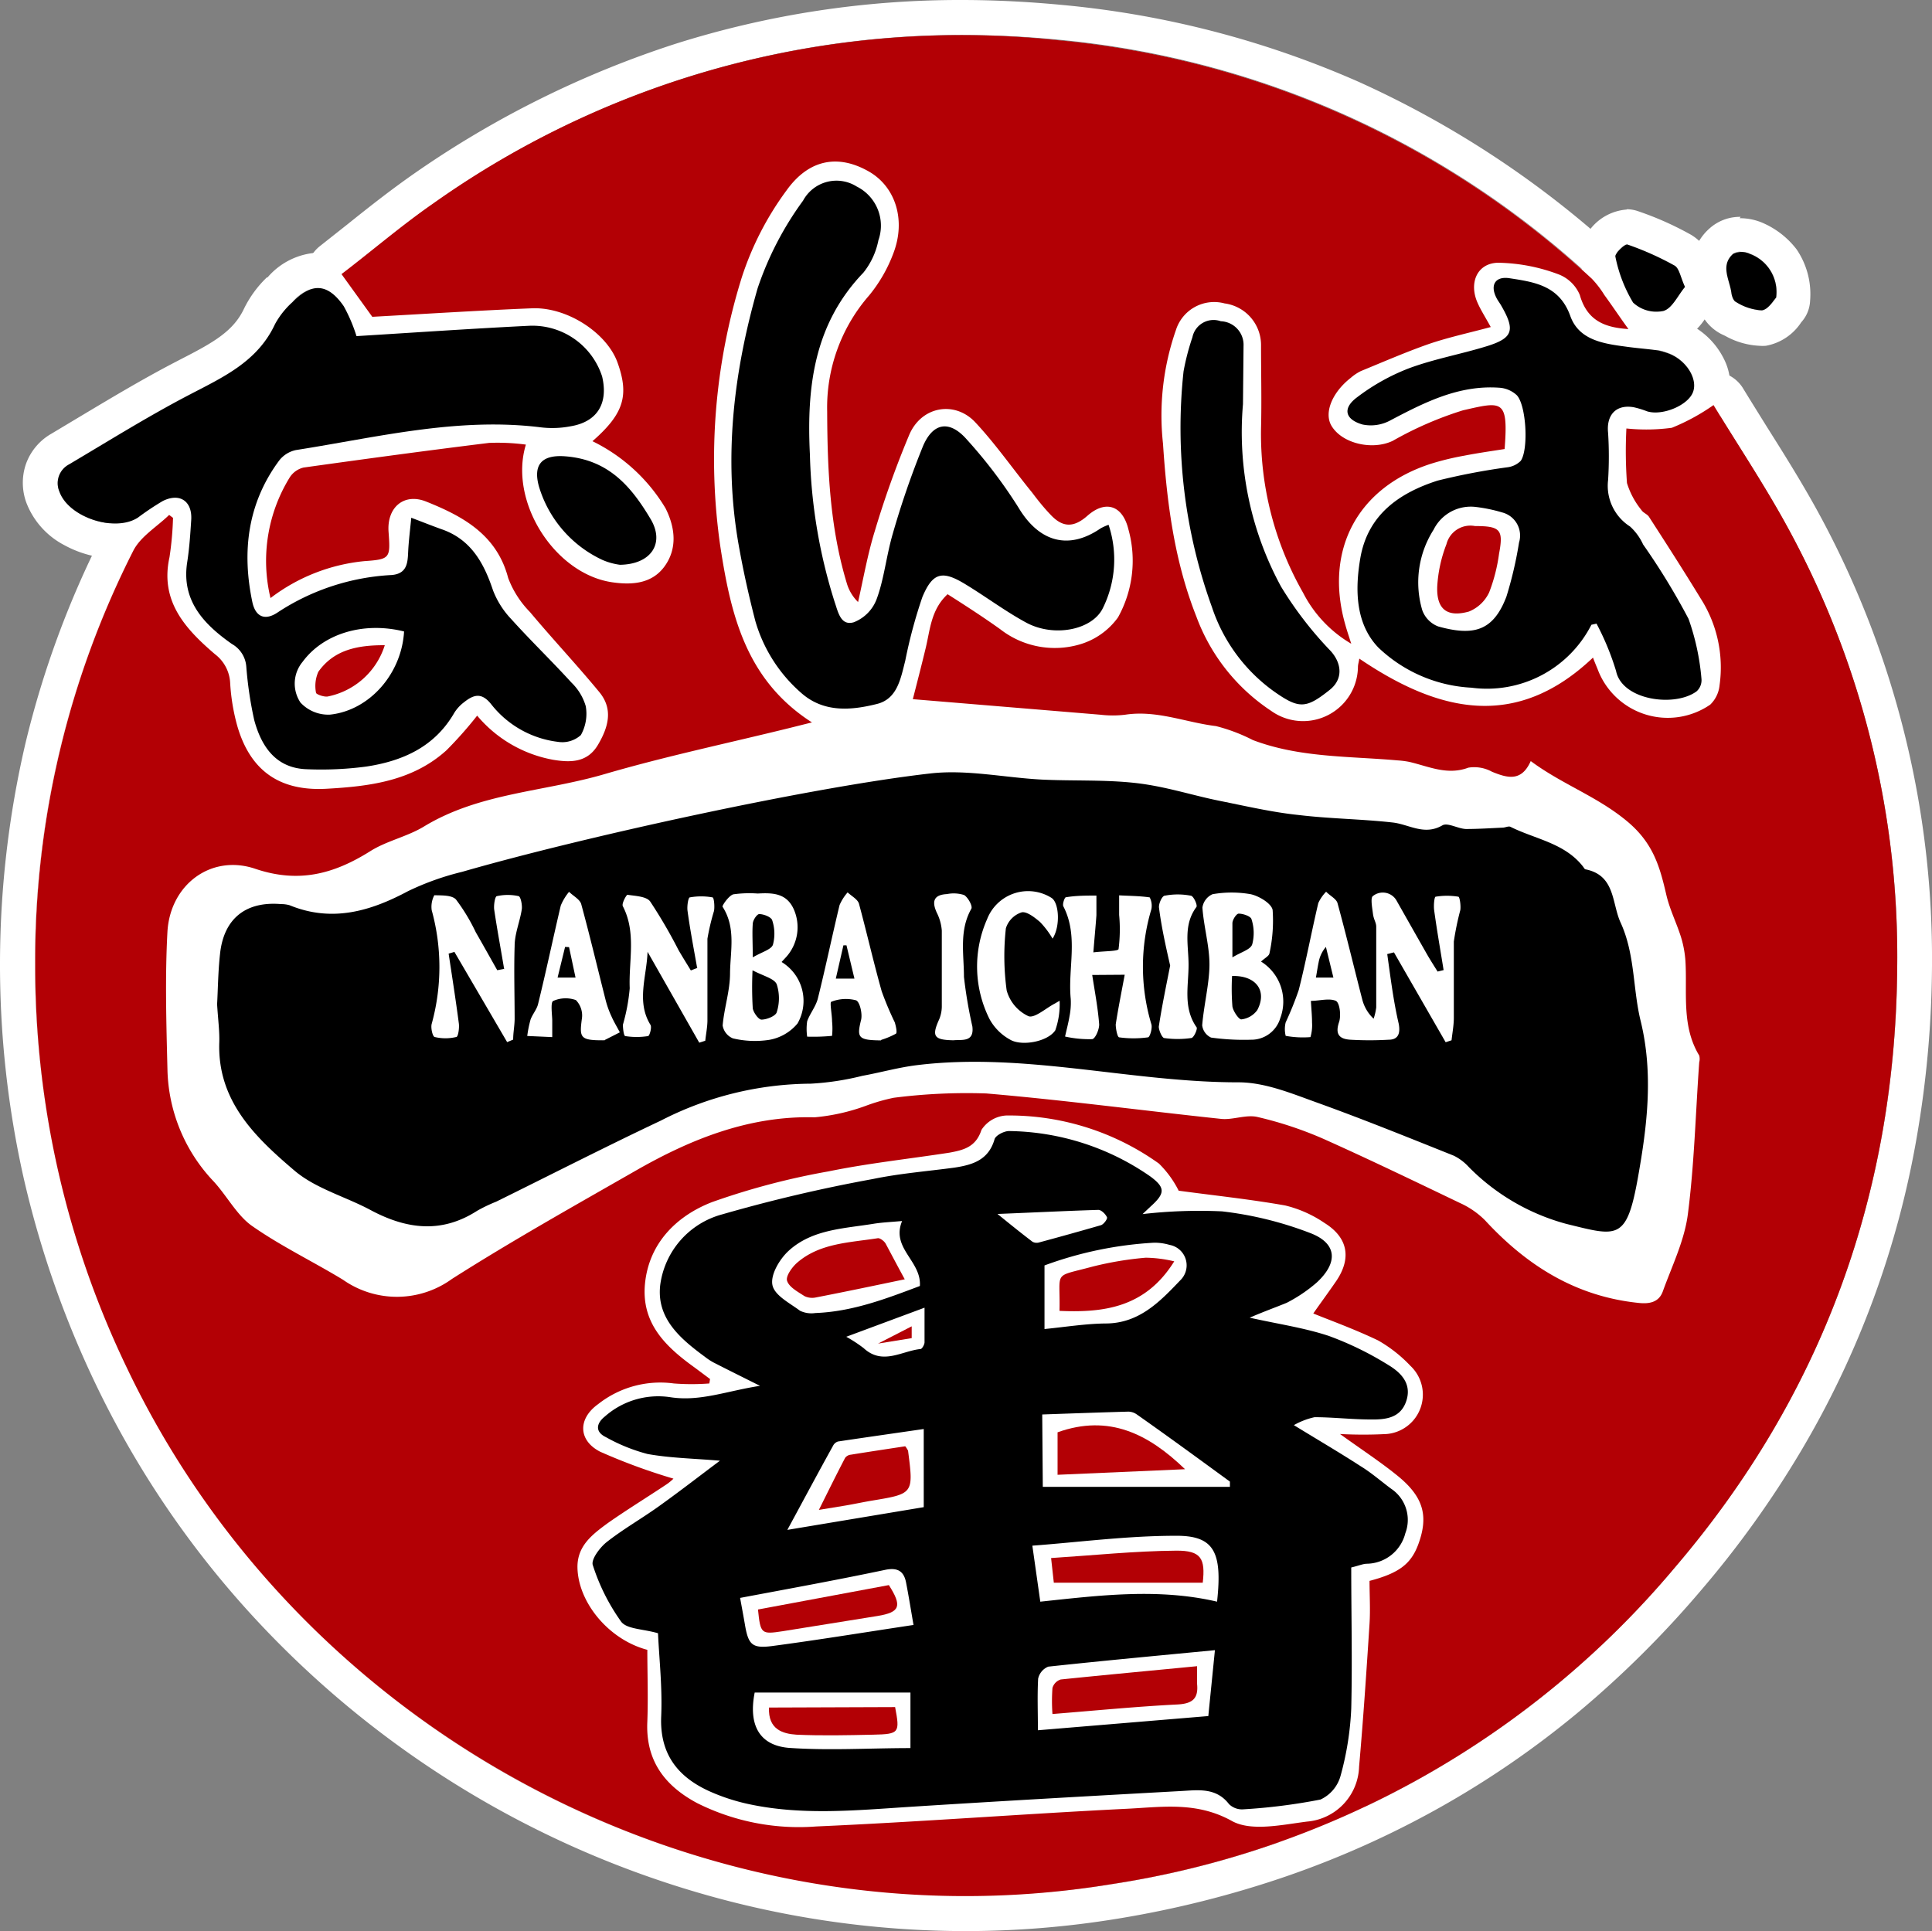
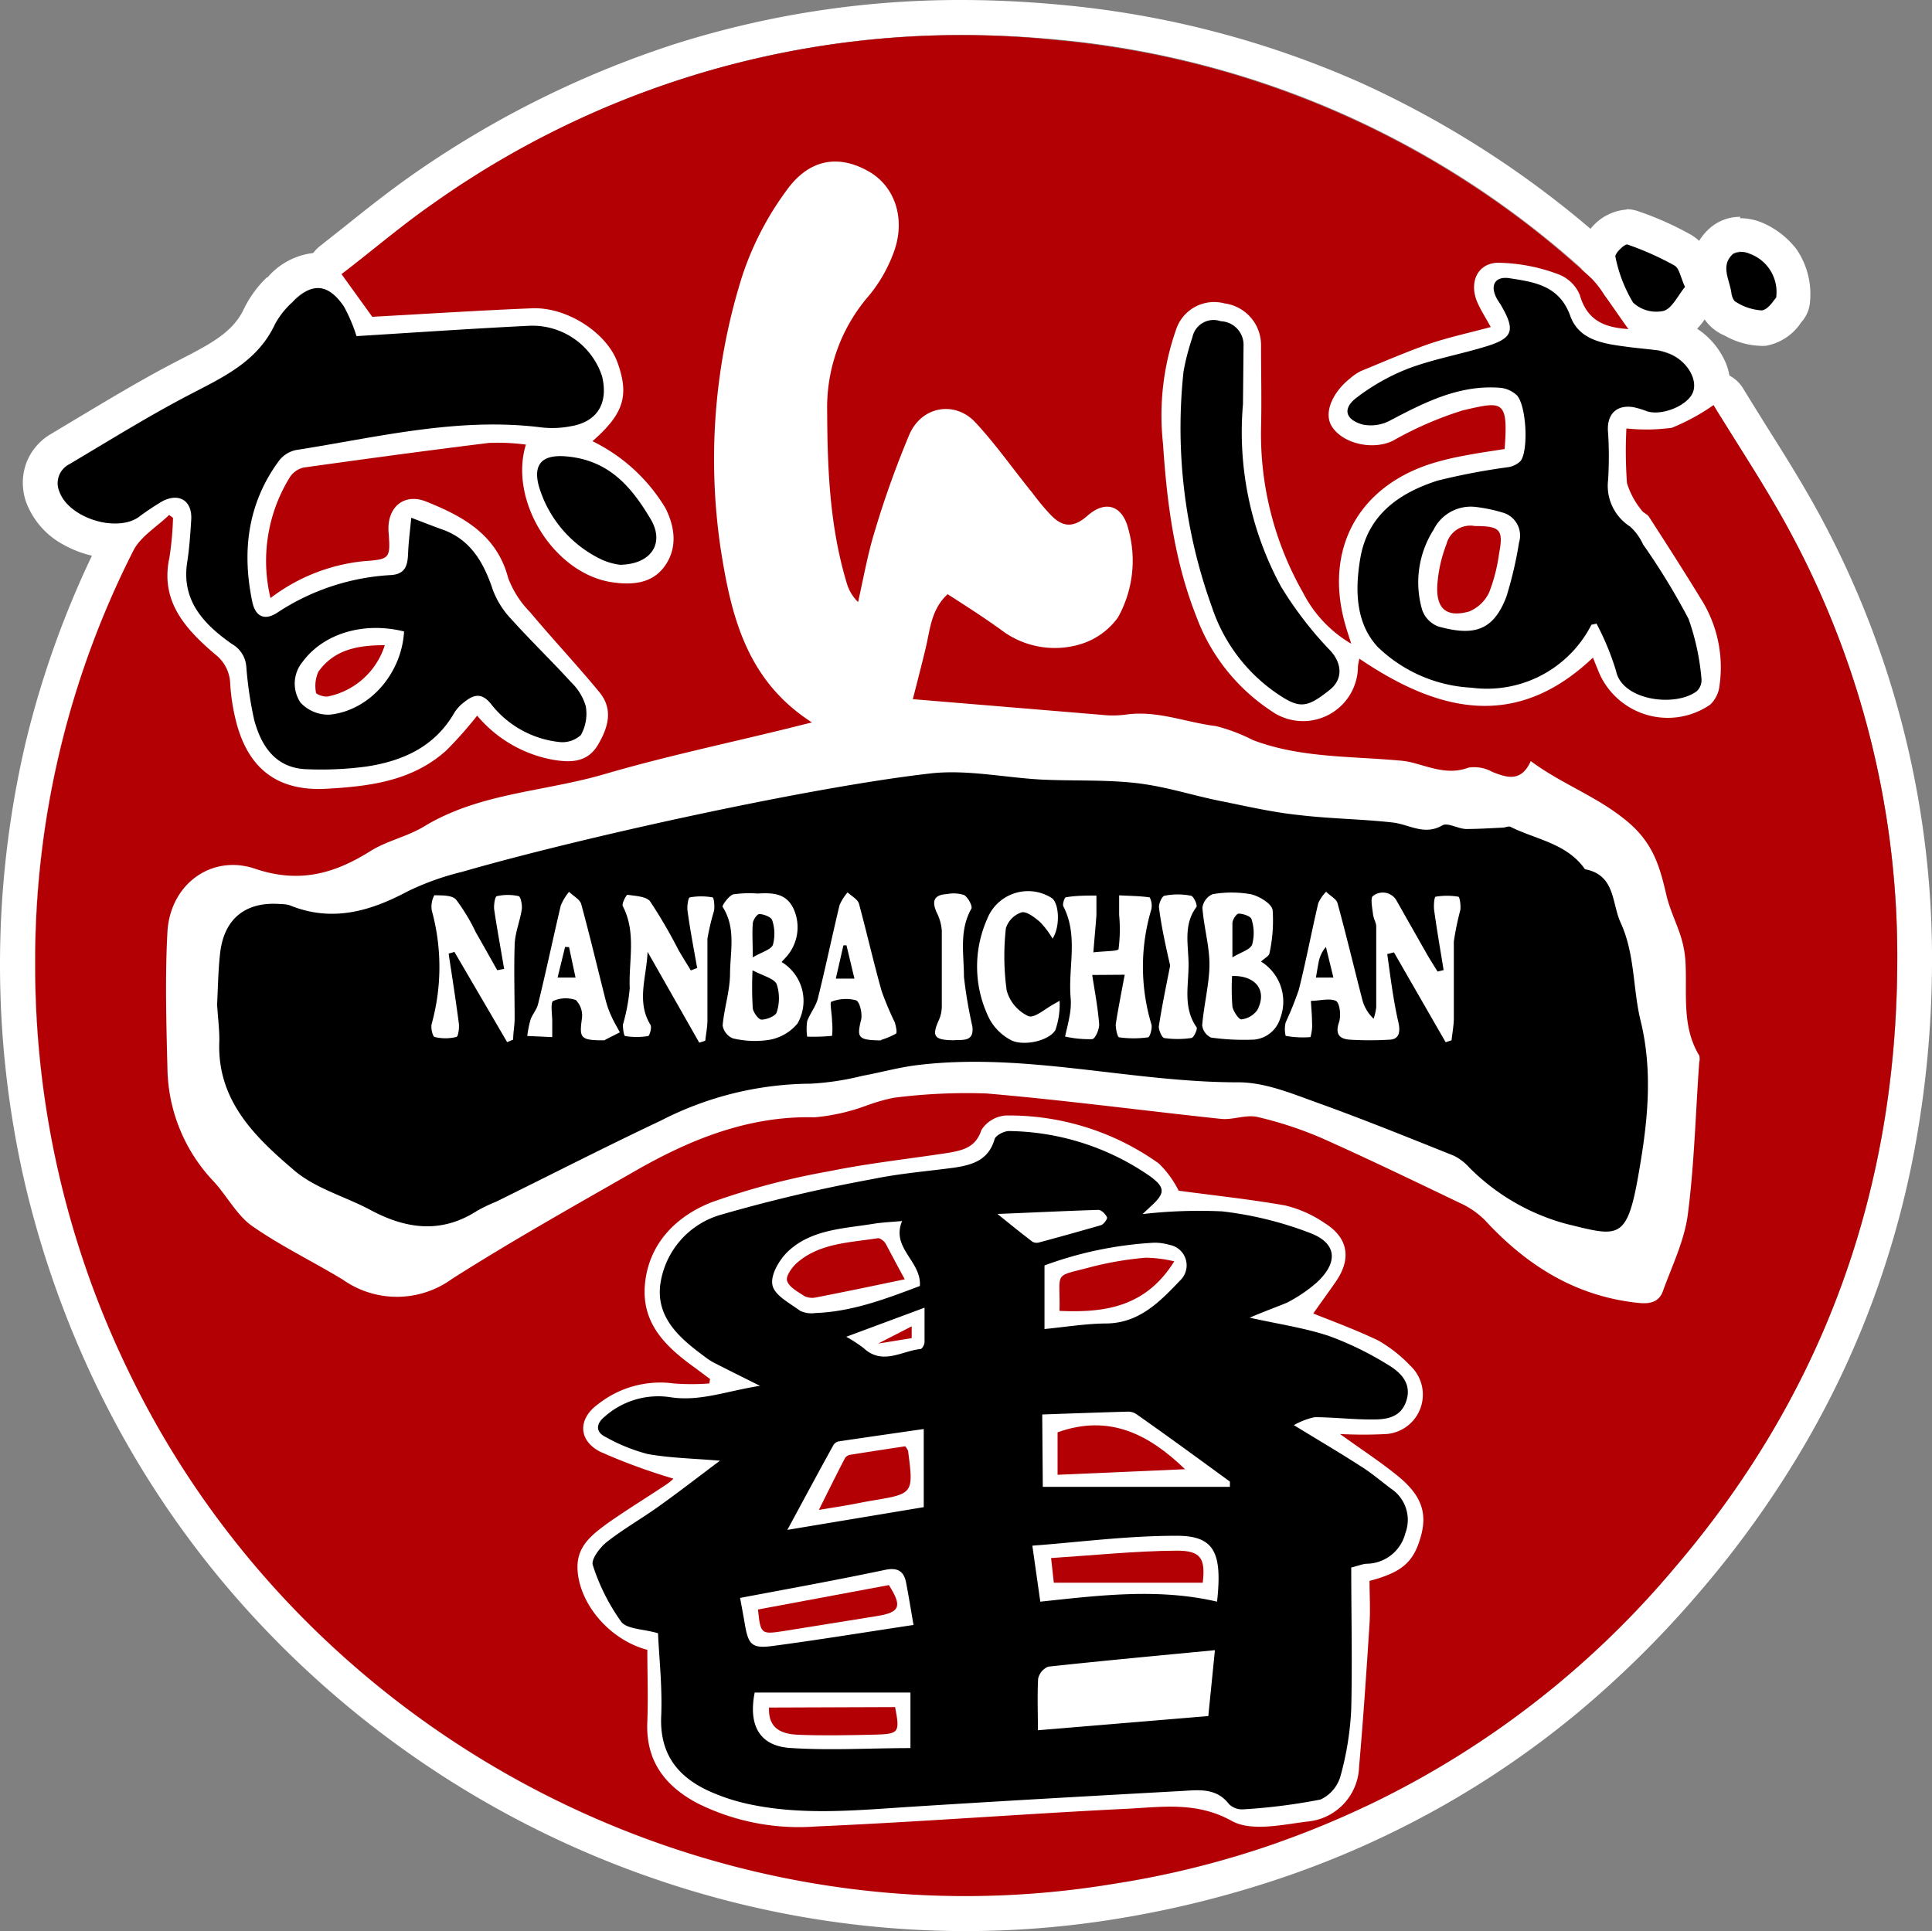
<svg xmlns="http://www.w3.org/2000/svg" viewBox="0 0 170.06 170">
  <rect x="0" y="0" width="170.06" height="170" fill="#808080" stroke="none" />
  <defs>
    <style>.cls-1{fill:#fff;}.cls-2{fill:#b30005;}</style>
  </defs>
  <g id="レイヤー_2" data-name="レイヤー 2">
    <g id="header">
      <path class="cls-1" d="M157.68,47.16c-2.11-4-4.63-7.72-6.88-11.42a18.34,18.34,0,0,1-3.67,2,16.92,16.92,0,0,1-4,.06,38.86,38.86,0,0,0,.05,4.8A7.05,7.05,0,0,0,144.47,45c.15.24.51.35.66.59,1.53,2.37,3.06,4.75,4.53,7.16a11.27,11.27,0,0,1,1.68,7.67,2.74,2.74,0,0,1-.82,1.7A6.59,6.59,0,0,1,140.6,59c-.12-.33-.26-.66-.4-1-6.83,6.49-13.68,4.76-20.57.09,0,.33-.1.53-.12.73a4.83,4.83,0,0,1-7.64,3.87,17,17,0,0,1-6.59-8.32c-2-4.88-2.59-10-2.93-15.21a22.8,22.8,0,0,1,1.14-10,3.53,3.53,0,0,1,4.28-2.34A3.7,3.7,0,0,1,111,30.44c0,2.42,0,4.83,0,7.25a28.18,28.18,0,0,0,3.79,14.43A11,11,0,0,0,119,56.61c-.24-.76-.39-1.19-.51-1.63-1.91-6.62,1.07-12.19,7.64-14.25a24.47,24.47,0,0,1,2.84-.68c1.18-.23,2.38-.4,3.53-.58.32-4.39-.2-4.2-3.66-3.41a31.2,31.2,0,0,0-6.19,2.69c-1.78.85-4.44.25-5.38-1.31-.69-1.13,0-2.94,1.68-4.23a4.22,4.22,0,0,1,.89-.6c2-.82,4-1.69,6-2.39,1.73-.59,3.52-1,5.44-1.49-.47-.86-.86-1.46-1.15-2.11-.79-1.74-.08-3.5,1.78-3.55a15.74,15.74,0,0,1,5.28,1A3.31,3.31,0,0,1,139.1,26c.68,2.38,2.41,2.84,4.28,3-.68-1-1.39-2-2.12-3a8.62,8.62,0,0,0-1.1-1.43,80,80,0,0,0-47-21,80.38,80.38,0,0,0-55,14.38c-2.81,1.95-5.43,4.17-8.06,6.21l2.71,3.76c4.73-.26,9.4-.56,14.07-.75,3.09-.12,6.57,2.17,7.51,4.76,1.06,2.9.54,4.54-2.2,6.94a15.33,15.33,0,0,1,6.43,5.9c.86,1.71,1.1,3.49-.07,5.1s-2.89,1.67-4.62,1.42c-5.08-.74-9.13-7.1-7.6-12.12a18.78,18.78,0,0,0-3.24-.15c-5.45.67-10.89,1.41-16.33,2.17a2,2,0,0,0-1.2.84A14,14,0,0,0,23.77,52.6,16.21,16.21,0,0,1,32,49.35c2.32-.16,2.32-.26,2.15-2.61-.14-2.13,1.36-3.41,3.3-2.64,3.25,1.29,6.21,2.91,7.23,6.73a8.59,8.59,0,0,0,1.92,3c2,2.39,4.17,4.65,6.13,7.08,1.19,1.47.75,3.09-.14,4.6s-2.4,1.58-3.93,1.33A11.37,11.37,0,0,1,42,63,34.88,34.88,0,0,1,39.29,66c-3,2.73-6.8,3.19-10.63,3.4-4.08.21-6.65-1.6-7.79-5.52a17.87,17.87,0,0,1-.63-3.79,3.38,3.38,0,0,0-1.34-2.54c-2.56-2.21-4.84-4.65-4-8.54a28.15,28.15,0,0,0,.31-3.46l-.36-.26c-1.07,1-2.51,1.89-3.15,3.14A79.74,79.74,0,0,0,3.08,84.86a81.55,81.55,0,0,0,8.09,35.6c15.46,32.41,51.27,51.23,86.64,45.41A80.54,80.54,0,0,0,147.39,138c13-15.25,19.48-33.07,19.59-53.08A78.67,78.67,0,0,0,157.68,47.16Zm-32.87,88.73c-.64,1.68-1.68,2.48-4.27,3.16,0,1.23.07,2.51,0,3.77-.27,4.2-.55,8.4-.92,12.59a5,5,0,0,1-4.58,4.83c-2.21.28-4.91.89-6.61-.05-3.11-1.73-6.14-1.23-9.22-1.08-9.13.45-18.25,1.16-27.39,1.56a20,20,0,0,1-10.47-2.06c-2.86-1.53-4.54-3.75-4.38-7.17.1-2.14,0-4.29,0-6.32-3.41-.9-6.09-4.18-6.15-7.24,0-1.88,1.3-2.95,2.66-3.91,1.68-1.18,3.43-2.25,5.14-3.39a4.16,4.16,0,0,0,.65-.53,52.56,52.56,0,0,1-6.45-2.37c-1.95-1-2-2.91-.18-4.19a8.83,8.83,0,0,1,6.66-1.82,20.41,20.41,0,0,0,3.13,0l.06-.39-1.34-1c-2.56-1.84-4.74-4.06-4.38-7.45s2.8-5.93,5.91-7.13a63.75,63.75,0,0,1,10.24-2.7c3.52-.72,7.1-1.1,10.66-1.65,1.23-.19,2.31-.45,2.8-2a2.77,2.77,0,0,1,2.2-1.27A22.68,22.68,0,0,1,102,102.45a9,9,0,0,1,1.73,2.37c3.12.42,6.28.75,9.39,1.32a10.54,10.54,0,0,1,3.48,1.55c2.06,1.3,2.35,3.11,1,5.13-.72,1.06-1.48,2.09-2,2.83,1.42.58,3.61,1.37,5.7,2.37a12.2,12.2,0,0,1,2.84,2.08,3.48,3.48,0,0,1-2.09,6,39,39,0,0,1-4.11,0c2,1.44,3.66,2.52,5.18,3.77C125.33,131.73,125.74,133.41,124.81,135.89ZM149.5,93.5c-.29,4.46-.4,9-1,13.37-.3,2.33-1.4,4.56-2.21,6.81-.34.95-1.11,1.14-2.13,1-5.52-.57-9.83-3.31-13.52-7.28a7.44,7.44,0,0,0-2.21-1.52c-4-1.92-7.94-3.85-12-5.64a33.1,33.1,0,0,0-5.82-1.93c-1-.23-2.14.28-3.19.17-6.89-.73-13.77-1.65-20.67-2.24a50.67,50.67,0,0,0-8.15.38,16.67,16.67,0,0,0-2.49.72,17.6,17.6,0,0,1-4.47,1c-5.79-.15-10.87,1.9-15.74,4.69-5.43,3.11-10.91,6.18-16.19,9.54a8.25,8.25,0,0,1-9.59.07c-2.68-1.63-5.53-3-8.08-4.79-1.33-.94-2.14-2.59-3.28-3.84a14.75,14.75,0,0,1-4.09-9.87c-.08-4-.2-8.12,0-12.16.24-4.2,3.79-6.88,7.76-5.53S29.43,77,32.62,75c1.45-.92,3.26-1.28,4.74-2.18,4.89-3,10.6-3.07,15.89-4.61s10.85-2.72,16.28-4.06l2-.5c-5.8-3.71-7.15-9.42-8.08-15.43a53.68,53.68,0,0,1,1.9-23.77,26.82,26.82,0,0,1,3.91-7.59c2-2.82,4.62-3.2,7.28-1.67,2.32,1.34,3.26,4.25,2.14,7.18A13,13,0,0,1,76.51,26a15,15,0,0,0-3.64,10.19c0,5.11.23,10.16,1.72,15.09a3.79,3.79,0,0,0,1,1.68c.48-2.08.85-4.2,1.47-6.24A84.31,84.31,0,0,1,80,38.36c1.12-2.63,3.91-3.17,5.86-1.14s3.36,4.12,5,6.18c.54.67,1.08,1.34,1.67,2,1,1,2,1.13,3.19.07,1.64-1.44,3.11-.92,3.62,1.16a10.27,10.27,0,0,1-.91,7.77,6.33,6.33,0,0,1-3.37,2.38,7.81,7.81,0,0,1-7-1.34c-1.51-1-3.06-2-4.63-3.08C82,53.66,81.89,55.4,81.49,57s-.79,3.16-1.14,4.53L96.8,62.87a9.2,9.2,0,0,0,2.16,0c2.76-.43,5.31.68,8,1a15.34,15.34,0,0,1,3.25,1.23c4.11,1.56,8.46,1.41,12.74,1.79a7.64,7.64,0,0,1,1.07.14c1.69.4,3.31,1.19,5.16.5a3.24,3.24,0,0,1,2.08.36c1.35.55,2.59.91,3.41-.94,2.79,2.07,5.89,3.12,8.53,5.34,2.28,1.92,2.84,4,3.41,6.46.3,1.28.91,2.48,1.3,3.74a9.34,9.34,0,0,1,.38,2.11c.16,2.79-.36,5.68,1.21,8.27A1.19,1.19,0,0,1,149.5,93.5Z" />
      <path class="cls-1" d="M84.62,3.08q4.22,0,8.52.41a80,80,0,0,1,47,21,8.62,8.62,0,0,1,1.1,1.43c.73,1,1.44,2.07,2.12,3-1.87-.13-3.6-.59-4.28-3a3.31,3.31,0,0,0-1.93-1.84,16.8,16.8,0,0,0-5-1.05h-.24c-1.86.05-2.57,1.81-1.78,3.55.29.65.68,1.25,1.15,2.11-1.92.52-3.71.9-5.44,1.49-2,.7-4,1.57-6,2.39a4.22,4.22,0,0,0-.89.6c-1.65,1.29-2.37,3.1-1.68,4.23a4.18,4.18,0,0,0,3.55,1.7,4.32,4.32,0,0,0,1.83-.39,31.2,31.2,0,0,1,6.19-2.69,12.79,12.79,0,0,1,2.48-.45c1.23,0,1.4.87,1.18,3.86-1.15.18-2.35.35-3.53.58a24.47,24.47,0,0,0-2.84.68c-6.57,2.06-9.55,7.63-7.64,14.25.12.44.27.87.51,1.63a11,11,0,0,1-4.24-4.49A28.18,28.18,0,0,1,111,37.69c.06-2.42,0-4.83,0-7.25a3.7,3.7,0,0,0-3.21-3.73,5.08,5.08,0,0,0-.93-.1,3.49,3.49,0,0,0-3.35,2.44,22.8,22.8,0,0,0-1.14,10c.34,5.19,1,10.33,2.93,15.21a17,17,0,0,0,6.59,8.32,5.39,5.39,0,0,0,2.88.88,4.82,4.82,0,0,0,4.76-4.75c0-.2.07-.4.12-.73,3.7,2.5,7.38,4.16,11.05,4.16,3.18,0,6.35-1.24,9.52-4.25.14.38.28.71.4,1a6.6,6.6,0,0,0,6.26,4.32,6.1,6.1,0,0,0,3.66-1.18,2.74,2.74,0,0,0,.82-1.7,11.27,11.27,0,0,0-1.68-7.67c-1.47-2.41-3-4.79-4.53-7.16-.15-.24-.51-.35-.66-.59a7.05,7.05,0,0,1-1.28-2.39,38.86,38.86,0,0,1-.05-4.8c.89,0,1.73.09,2.53.09a5.79,5.79,0,0,0,1.46-.15,18.34,18.34,0,0,0,3.67-2c2.25,3.7,4.77,7.45,6.88,11.42A78.67,78.67,0,0,1,167,84.93c-.11,20-6.55,37.83-19.59,53.08a80.54,80.54,0,0,1-49.58,27.86,78.82,78.82,0,0,1-12.86,1A82,82,0,0,1,3.08,84.86a79.74,79.74,0,0,1,8.64-36.39c.64-1.25,2.08-2.1,3.15-3.14l.36.26a28.15,28.15,0,0,1-.31,3.46c-.86,3.89,1.42,6.33,4,8.54a3.38,3.38,0,0,1,1.34,2.54,17.87,17.87,0,0,0,.63,3.79C22,67.63,24.31,69.45,28,69.45h.65c3.83-.21,7.62-.67,10.63-3.4A34.88,34.88,0,0,0,42,63a11.37,11.37,0,0,0,6.71,3.89A8.24,8.24,0,0,0,50,67a2.81,2.81,0,0,0,2.65-1.45c.89-1.51,1.33-3.13.14-4.6-2-2.43-4.13-4.69-6.13-7.08a8.59,8.59,0,0,1-1.92-3c-1-3.82-4-5.44-7.23-6.73a3.1,3.1,0,0,0-1.1-.23c-1.38,0-2.31,1.17-2.2,2.87.17,2.35.17,2.45-2.15,2.61a16.21,16.21,0,0,0-8.24,3.25A14,14,0,0,1,25.52,42a2,2,0,0,1,1.2-.84c5.44-.76,10.88-1.5,16.33-2.17a5.32,5.32,0,0,1,.69,0c.83,0,1.68.15,2.55.19-1.53,5,2.52,11.38,7.6,12.12a9.61,9.61,0,0,0,1.3.1,3.8,3.8,0,0,0,3.32-1.52c1.17-1.61.93-3.39.07-5.1a15.33,15.33,0,0,0-6.43-5.9c2.74-2.4,3.26-4,2.2-6.94-.92-2.52-4.25-4.76-7.28-4.76h-.23c-4.67.19-9.34.49-14.07.75l-2.71-3.76c2.63-2,5.25-4.26,8.06-6.21A80.07,80.07,0,0,1,84.62,3.08M26.1,77.13a11.16,11.16,0,0,1-3.6-.63,6.33,6.33,0,0,0-2.05-.36c-3.07,0-5.52,2.43-5.71,5.89-.22,4-.1,8.11,0,12.16a14.75,14.75,0,0,0,4.09,9.87c1.14,1.25,2,2.9,3.28,3.84,2.55,1.8,5.4,3.16,8.08,4.79a9.06,9.06,0,0,0,4.76,1.5,8.92,8.92,0,0,0,4.83-1.57c5.28-3.36,10.76-6.43,16.19-9.54,4.71-2.7,9.62-4.7,15.17-4.7h.69a18.54,18.54,0,0,0,4.35-1,16.67,16.67,0,0,1,2.49-.72c2.14-.17,4.29-.45,6.42-.45.58,0,1.15,0,1.73.07,6.9.59,13.78,1.51,20.67,2.24h.32c.75,0,1.54-.24,2.28-.24a2.88,2.88,0,0,1,.59.06,33.1,33.1,0,0,1,5.82,1.93c4,1.79,8,3.72,12,5.64a7.44,7.44,0,0,1,2.21,1.52c3.69,4,8,6.71,13.52,7.28l.47,0a1.55,1.55,0,0,0,1.66-1.06c.81-2.25,1.91-4.48,2.21-6.81.57-4.42.68-8.91,1-13.37a1.19,1.19,0,0,0,0-.6c-1.57-2.59-1.05-5.48-1.21-8.27a9.34,9.34,0,0,0-.38-2.11c-.39-1.26-1-2.46-1.3-3.74-.57-2.46-1.13-4.54-3.41-6.46-2.64-2.22-5.74-3.27-8.53-5.34-.46,1-1.06,1.38-1.73,1.38a4.71,4.71,0,0,1-1.68-.44,4.53,4.53,0,0,0-1.63-.43,1.33,1.33,0,0,0-.45.07,4.28,4.28,0,0,1-1.54.27,15.8,15.8,0,0,1-3.62-.77,7.64,7.64,0,0,0-1.07-.14c-4.28-.38-8.63-.23-12.74-1.79a15.34,15.34,0,0,0-3.25-1.23c-2.24-.27-4.4-1.1-6.68-1.1a8,8,0,0,0-1.29.1,5,5,0,0,1-.77.05c-.46,0-.93,0-1.39-.08L80.35,61.55c.35-1.37.76-2.95,1.14-4.53s.46-3.36,1.92-4.71c1.57,1,3.12,2,4.63,3.08a8.58,8.58,0,0,0,4.87,1.68,7,7,0,0,0,2.14-.34,6.33,6.33,0,0,0,3.37-2.38,10.27,10.27,0,0,0,.91-7.77c-.31-1.29-1-2-1.86-2a2.8,2.8,0,0,0-1.76.82,2.5,2.5,0,0,1-1.61.75,2.25,2.25,0,0,1-1.58-.82c-.59-.61-1.13-1.28-1.67-2-1.68-2.06-3.21-4.27-5-6.18A3.7,3.7,0,0,0,83.16,36,3.54,3.54,0,0,0,80,38.36,84.31,84.31,0,0,0,77,46.76c-.62,2-1,4.16-1.47,6.24a3.79,3.79,0,0,1-1-1.68c-1.49-4.93-1.7-10-1.72-15.09A15,15,0,0,1,76.51,26a13,13,0,0,0,2.13-3.71c1.12-2.93.18-5.84-2.14-7.18a6,6,0,0,0-3-.89,5.25,5.25,0,0,0-4.3,2.56,26.82,26.82,0,0,0-3.91,7.59,53.68,53.68,0,0,0-1.9,23.77c.93,6,2.28,11.72,8.08,15.43l-2,.5c-5.43,1.34-10.91,2.49-16.28,4.06s-11,1.64-15.89,4.61c-1.48.9-3.29,1.26-4.74,2.18a12,12,0,0,1-6.52,2.17m34.37,44.62a7.45,7.45,0,0,1-1.16-.08,9.15,9.15,0,0,0-1.26-.1,9.25,9.25,0,0,0-5.4,1.92c-1.79,1.28-1.77,3.19.18,4.19a52.56,52.56,0,0,0,6.45,2.37,4.16,4.16,0,0,1-.65.53c-1.71,1.14-3.46,2.21-5.14,3.39-1.36,1-2.69,2-2.66,3.91.06,3.06,2.74,6.34,6.15,7.24,0,2,.08,4.18,0,6.32-.16,3.42,1.52,5.64,4.38,7.17a19.29,19.29,0,0,0,9.2,2.09c.43,0,.85,0,1.27,0,9.14-.4,18.26-1.11,27.39-1.56,1.27-.06,2.53-.18,3.78-.18a10.68,10.68,0,0,1,5.44,1.26,5,5,0,0,0,2.42.51,34.41,34.41,0,0,0,4.19-.46,5,5,0,0,0,4.58-4.83c.37-4.19.65-8.39.92-12.59.08-1.26,0-2.54,0-3.77,2.59-.68,3.63-1.48,4.27-3.16.93-2.48.52-4.16-1.69-6-1.52-1.25-3.18-2.33-5.18-3.77,1,0,1.89,0,2.68,0a11,11,0,0,0,1.43-.07,3.48,3.48,0,0,0,2.09-6A12.2,12.2,0,0,0,121.3,118c-2.09-1-4.28-1.79-5.7-2.37.51-.74,1.27-1.77,2-2.83,1.37-2,1.08-3.83-1-5.13a10.54,10.54,0,0,0-3.48-1.55c-3.11-.57-6.27-.9-9.39-1.32a9,9,0,0,0-1.73-2.37A22.68,22.68,0,0,0,88.59,98.2h0a2.78,2.78,0,0,0-2.19,1.27c-.49,1.51-1.57,1.77-2.8,2-3.56.55-7.14.93-10.66,1.65a63.75,63.75,0,0,0-10.24,2.7c-3.11,1.2-5.54,3.59-5.91,7.13s1.82,5.61,4.38,7.45l1.34,1-.06.39c-.66,0-1.32,0-2,0M84.62,0A83,83,0,0,0,59.48,3.85,87.07,87.07,0,0,0,36.37,15.34c-2,1.4-3.92,2.91-5.75,4.38l-2.44,1.93a3.08,3.08,0,0,0-.62,4.23l1.21,1.68,1.5,2.08a3.07,3.07,0,0,0,2.5,1.28h.17l4.24-.25c3.21-.18,6.53-.38,9.78-.5h.11a5.32,5.32,0,0,1,4.39,2.74c.44,1.19.32,1.55.28,1.67a5.13,5.13,0,0,1-1.62,1.89A3.11,3.11,0,0,0,49.17,38a3.24,3.24,0,0,0-.36-.69A3.11,3.11,0,0,0,46.46,36c-.28,0-.59,0-.91-.08-.54,0-1.16-.11-1.81-.11a9,9,0,0,0-1.06.06c-4.81.58-10,1.28-16.39,2.18a5,5,0,0,0-3.36,2.22,17,17,0,0,0-2.19,12.88,3.09,3.09,0,0,0,1.86,2.27,3.07,3.07,0,0,0,2.92-.32,13.19,13.19,0,0,1,6.7-2.7c1.44-.1,3.07-.21,4.21-1.64a4.32,4.32,0,0,0,.87-2.54c0-.28,0-.57,0-.88,2.76,1.22,3.92,2.36,4.42,4.26a11.17,11.17,0,0,0,2.49,4.16l0,.06c.92,1.1,1.88,2.18,2.8,3.21,1.16,1.31,2.25,2.54,3.3,3.83l0,.06a2.74,2.74,0,0,1-.41,1h0a5.68,5.68,0,0,1-.78-.08,8.36,8.36,0,0,1-4.93-2.93,3.1,3.1,0,0,0-2.28-1h0A3.07,3.07,0,0,0,39.63,61c-.32.37-.62.74-.9,1.09a16.39,16.39,0,0,1-1.5,1.69c-2.1,1.9-4.79,2.39-8.74,2.6l-.48,0c-2.32,0-3.49-.93-4.19-3.33a15.61,15.61,0,0,1-.52-3.15,6.34,6.34,0,0,0-2.39-4.64c-2.71-2.34-3.41-3.63-3-5.55a17.17,17.17,0,0,0,.31-2.88c0-.34,0-.67.06-1a3.07,3.07,0,0,0-1.23-2.73l-.35-.26a3.08,3.08,0,0,0-1.84-.61,3,3,0,0,0-2.14.87c-.25.24-.57.5-.91.78A10.35,10.35,0,0,0,9,47.08,83.59,83.59,0,0,0,2.24,65.44a85.78,85.78,0,0,0-.14,38.34,86.72,86.72,0,0,0,6.29,18,83.46,83.46,0,0,0,13.41,20,86,86,0,0,0,39.63,24.83A84.07,84.07,0,0,0,85,170a82.94,82.94,0,0,0,13.36-1.09,90.52,90.52,0,0,0,14.8-3.71,82.43,82.43,0,0,0,13.54-6.06,81.46,81.46,0,0,0,12.23-8.41A89.18,89.18,0,0,0,149.73,140a87.74,87.74,0,0,0,8.85-12.35,81.14,81.14,0,0,0,10.15-27.61A91,91,0,0,0,170.06,85a82,82,0,0,0-9.66-39.24c-1.51-2.83-3.2-5.53-4.84-8.13-.74-1.19-1.44-2.31-2.13-3.44a3.08,3.08,0,0,0-2.63-1.48,3,3,0,0,0-1.51.4c-.54.3-1,.6-1.43.86a7.49,7.49,0,0,1-1.5.83,3,3,0,0,1-.69.06c-.31,0-.66,0-1,0s-1-.05-1.5-.05a3.07,3.07,0,0,0-3.08,3.07c0,.37,0,.77,0,1.19a27.16,27.16,0,0,0,.1,4,7.18,7.18,0,0,0,1.39,3.16c.12.17.24.33.32.47a3.64,3.64,0,0,0,1,1l.3.47c1.31,2,2.66,4.14,3.93,6.23a8.2,8.2,0,0,1,1.28,5.53,3.11,3.11,0,0,1-1.45.34A3.52,3.52,0,0,1,143.51,58c-.1-.3-.21-.57-.32-.84l-.12-.32a3.09,3.09,0,0,0-2.2-1.89,3.13,3.13,0,0,0-2.79.77c-2.41,2.29-4.83,3.41-7.4,3.41S125.32,58,122,55.88a1.21,1.21,0,0,0,0-.18c-.08-.28-.16-.51-.22-.72s-.2-.61-.27-.85c-1.44-5,.66-8.91,5.61-10.46a22,22,0,0,1,2.5-.6c.77-.15,1.59-.28,2.38-.4l1.06-.16a3.08,3.08,0,0,0,2.58-2.82c.18-2.45.21-4.44-1.13-5.87a4.09,4.09,0,0,0-3.12-1.28,14.06,14.06,0,0,0-3,.48l-.16,0a22.89,22.89,0,0,0-5.37,2.18l-1.45.73a1.26,1.26,0,0,1-.51.09,2.34,2.34,0,0,1-.39,0,3.11,3.11,0,0,1,.41-.38l.17-.13.14-.11,1.2-.5c1.54-.65,3-1.26,4.47-1.77,1.07-.36,2.22-.66,3.44-1l1.81-.47A3.08,3.08,0,0,0,134,27.23l-.47-.83-.08-.13a20.34,20.34,0,0,1,2.75.75l.08.06a6.65,6.65,0,0,0,3,3.87,9,9,0,0,0,3.89,1h.23a3.07,3.07,0,0,0,2.52-4.83l-.59-.86-1.55-2.21-.2-.3a8.61,8.61,0,0,0-1.34-1.63,86.07,86.07,0,0,0-22.61-14.9A83.81,83.81,0,0,0,93.44.43C90.48.15,87.52,0,84.62,0ZM26.1,80.21a14.86,14.86,0,0,0,8.17-2.65,11.69,11.69,0,0,1,1.89-.86A16.65,16.65,0,0,0,39,75.41c2.79-1.69,6-2.32,9.48-3,1.85-.36,3.78-.73,5.68-1.29,3.65-1.06,7.45-2,11.12-2.82,1.65-.39,3.36-.79,5-1.2l1.25-.32.73-.19A3.08,3.08,0,0,0,73.14,61C68.38,58,67.3,53.19,66.45,47.71a50.18,50.18,0,0,1,1.81-22.42,23.35,23.35,0,0,1,3.47-6.69c.9-1.26,1.57-1.26,1.79-1.26a3,3,0,0,1,1.44.48c1,.59,1.36,2,.8,3.4a10.1,10.1,0,0,1-1.6,2.84A18,18,0,0,0,69.8,36.24c0,4.83.17,10.44,1.85,16a6.76,6.76,0,0,0,1.69,2.94,3.06,3.06,0,0,0,2.2.93,3.1,3.1,0,0,0,3-2.38c.16-.67.3-1.34.44-2,.3-1.42.59-2.77,1-4.05a82.73,82.73,0,0,1,2.83-8.09c.16-.38.34-.5.38-.51a1,1,0,0,1,.43.29,48.62,48.62,0,0,1,3.24,3.92c.53.68,1.07,1.38,1.63,2.07l.05.06c.56.69,1.13,1.4,1.81,2.1a5.24,5.24,0,0,0,3.78,1.75,5,5,0,0,0,2.47-.68,6.64,6.64,0,0,1-.8,4.21,3.63,3.63,0,0,1-1.66,1,3.87,3.87,0,0,1-1.2.2,5.6,5.6,0,0,1-3.12-1.15c-1.07-.74-2.18-1.46-3.24-2.16l-1.44-.95a3.09,3.09,0,0,0-3.8.31,9.27,9.27,0,0,0-2.63,5.41c-.06.3-.11.58-.17.83-.27,1.1-.55,2.19-.82,3.24-.11.44-.22.86-.32,1.27a3.08,3.08,0,0,0,2.74,3.82l3.8.3,12.65,1,.22,0c.42,0,.9.07,1.41.07a8.12,8.12,0,0,0,1.24-.09,5.36,5.36,0,0,1,.82-.06,15.57,15.57,0,0,1,3.32.52c1,.21,1.94.43,3,.56a6.12,6.12,0,0,1,1.22.48c.39.19.82.39,1.3.57a35,35,0,0,0,10.59,1.77c1,.06,2,.11,3,.2h0l.59.07.91.25a11.8,11.8,0,0,0,3.42.61,7.63,7.63,0,0,0,2.08-.29l.38.14a7.41,7.41,0,0,0,2.84.68,4.72,4.72,0,0,0,2.14-.51c.69.41,1.38.78,2,1.15a24.15,24.15,0,0,1,4.09,2.59c1.51,1.27,1.88,2.59,2.4,4.81a18.58,18.58,0,0,0,.86,2.61c.19.48.36.92.49,1.34a5.45,5.45,0,0,1,.24,1.37c0,.6,0,1.22,0,1.89a15.23,15.23,0,0,0,1.18,7c-.07,1.18-.13,2.36-.2,3.51-.17,3.21-.33,6.23-.72,9.26a19.76,19.76,0,0,1-1.35,4.33l-.3.77c-4-.58-7.5-2.57-10.9-6.23a10.56,10.56,0,0,0-3.13-2.2l-.67-.32c-3.71-1.8-7.54-3.65-11.4-5.36a35.78,35.78,0,0,0-6.37-2.11,5.37,5.37,0,0,0-1.29-.14,10.14,10.14,0,0,0-1.6.15,6.44,6.44,0,0,1-.68.09h0c-2.58-.27-5.21-.58-7.75-.87-4.24-.49-8.62-1-13-1.38-.64,0-1.29-.08-2-.08-1.67,0-3.31.16-4.89.31l-1.77.15a8.84,8.84,0,0,0-2.35.59c-.25.09-.49.18-.66.22-.5.13-1,.28-1.44.42a8.48,8.48,0,0,1-2.15.5h-.69a27.54,27.54,0,0,0-8.87,1.5,43.38,43.38,0,0,0-7.83,3.61L52,101.78c-4.6,2.63-9.35,5.34-13.91,8.25a6,6,0,0,1-3.18,1.09,6.11,6.11,0,0,1-3.16-1.06c-1.07-.64-2.15-1.25-3.2-1.83a52.94,52.94,0,0,1-4.71-2.85,7.49,7.49,0,0,1-1.38-1.62A19.75,19.75,0,0,0,21.09,102a11.74,11.74,0,0,1-3.3-7.86l0-1.49c-.07-3.45-.14-7,0-10.43.1-1.79,1.16-3,2.64-3a3.17,3.17,0,0,1,1.06.19,14.23,14.23,0,0,0,4.59.8Zm88.65-19.8a2.35,2.35,0,0,1-1.23-.4,13.83,13.83,0,0,1-5.38-6.86c-1.87-4.67-2.41-9.62-2.72-14.27a20.26,20.26,0,0,1,.93-8.7,1,1,0,0,1,.28-.45.39.39,0,0,1,.21,0,1.35,1.35,0,0,1,.33,0c.73.14.73.47.73.72,0,.56,0,1.12,0,1.67,0,1.81,0,3.68,0,5.49a31,31,0,0,0,4.16,16,14.46,14.46,0,0,0,4.38,5,1.76,1.76,0,0,1-1.69,1.78ZM55.19,48.24a6,6,0,0,1-.86-.08,6.26,6.26,0,0,1-4.11-3,6.44,6.44,0,0,1-1-5.14l0-.12a3.09,3.09,0,0,0,1.52,1.68,12.34,12.34,0,0,1,5,4.52c.65,1.29.35,1.7.19,1.92s-.18.25-.83.25Zm5.28,76.59c.39,0,.75,0,1.11,0l.86,0a3.09,3.09,0,0,0,3-2.6l.06-.39a3.1,3.1,0,0,0-1.26-3l-.43-.3-.89-.63c-2.79-2-3.26-3.31-3.12-4.64a5.61,5.61,0,0,1,4-4.58,61.24,61.24,0,0,1,9.74-2.56c2.27-.46,4.54-.77,6.94-1.1,1.17-.17,2.38-.33,3.57-.52a7.43,7.43,0,0,0,2.75-.86A5.32,5.32,0,0,0,89,101.28a19.61,19.61,0,0,1,11.2,3.63,5.54,5.54,0,0,1,.47.75c.17.29.36.61.59.93a3.08,3.08,0,0,0,2.1,1.28l2.7.35c2.16.27,4.4.55,6.54,1a8,8,0,0,1,2.4,1.12,2.38,2.38,0,0,1,.36.28,3.11,3.11,0,0,1-.29.52c-.49.73-1,1.44-1.45,2.07l-.51.71a3.09,3.09,0,0,0,1.35,4.62c.4.17.85.34,1.33.53,1.24.49,2.78,1.09,4.22,1.78a9.87,9.87,0,0,1,2.1,1.58c.06.05.08.08.08.09a1,1,0,0,1-.06.4l0,.07a1.19,1.19,0,0,1-.4.1,7.69,7.69,0,0,1-1.06.06l-1.08,0c-.47,0-1,0-1.6,0a3.08,3.08,0,0,0-1.8,5.57c.66.48,1.28.91,1.88,1.33,1.18.83,2.2,1.55,3.14,2.32.77.64,1,1,1,1.19a2.77,2.77,0,0,1-.24,1.35c-.16.42-.27.5-.36.57a5.9,5.9,0,0,1-1.81.7,3.06,3.06,0,0,0-2.29,3c0,.41,0,.82,0,1.21,0,.83,0,1.62,0,2.37-.3,4.64-.56,8.51-.92,12.5-.13,1.53-.86,1.93-1.9,2.06l-1.13.15a19.42,19.42,0,0,1-2.67.28,2.29,2.29,0,0,1-.93-.12,13.88,13.88,0,0,0-6.93-1.65c-.94,0-1.86.06-2.74.12l-1.19.07c-4.15.2-8.35.46-12.41.72-4.91.3-10,.62-15,.84-.39,0-.77,0-1.14,0a16,16,0,0,1-7.75-1.73c-2-1.09-2.85-2.34-2.76-4.31.07-1.57.06-3.11,0-4.6,0-.65,0-1.26,0-1.86a3.06,3.06,0,0,0-2.29-3,5.35,5.35,0,0,1-3.85-4.33c0-.23.22-.54,1.35-1.33s2.07-1.39,3.18-2.11l1.89-1.23a8.1,8.1,0,0,0,1-.79h0a3.08,3.08,0,0,0-1-5.2c-.69-.24-1.38-.47-2.06-.68-1-.33-2-.66-2.95-1a5.55,5.55,0,0,1,2.74-.79,5.12,5.12,0,0,1,.78.06,10.35,10.35,0,0,0,1.64.12Z" />
      <path class="cls-1" d="M12.15,45.52a24.1,24.1,0,0,1,2.17-1.45c1.51-.76,2.63,0,2.51,1.69-.08,1.23-.16,2.46-.35,3.68-.54,3.42,1.5,5.5,3.93,7.21a2.49,2.49,0,0,1,1.27,2,33.64,33.64,0,0,0,.7,4.71c.63,2.37,1.91,4.26,4.69,4.32a30,30,0,0,0,5.19-.24c3.2-.49,6-1.77,7.73-4.73a3.43,3.43,0,0,1,.83-.91c.84-.67,1.55-.94,2.42.16a8.81,8.81,0,0,0,5.88,3.35,2.43,2.43,0,0,0,2-.6,3.84,3.84,0,0,0,.43-2.54,4.72,4.72,0,0,0-1.26-2.08c-1.73-1.9-3.58-3.68-5.3-5.59A7.65,7.65,0,0,1,43.38,52c-.8-2.45-1.94-4.51-4.56-5.4-.89-.3-1.76-.65-2.64-1-.08.86-.19,1.73-.25,2.6-.08,1.07.08,2.3-1.46,2.44a20.13,20.13,0,0,0-9.95,3.26c-1.15.8-2,.44-2.28-.89-.93-4.45-.42-8.68,2.35-12.43a2.51,2.51,0,0,1,1.49-.94c7.14-1.11,14.22-2.9,21.55-2a8.48,8.48,0,0,0,2.61-.09c2.38-.44,3.35-2,2.79-4.39a6.45,6.45,0,0,0-6.46-4.46c-5.07.25-10.13.6-15.19.91a14.07,14.07,0,0,0-1.12-2.67c-1.4-2-2.82-2.11-4.53-.35a7.32,7.32,0,0,0-1.52,1.92c-1.55,3.34-4.62,4.7-7.63,6.27-3.58,1.87-7,4-10.5,6.08a1.87,1.87,0,0,0-.85,2.4C6,45.51,10.13,46.84,12.15,45.52Zm14.48,12.7c1.83-2.49,5.36-3.57,8.94-2.68-.19,3.73-3,7-6.51,7.32a3.33,3.33,0,0,1-2.61-1.06A3,3,0,0,1,26.63,58.22Z" />
      <path class="cls-1" d="M28,25.32c.8,0,1.54.53,2.28,1.6a14.07,14.07,0,0,1,1.12,2.67c5.06-.31,10.12-.66,15.19-.91h.3A6.44,6.44,0,0,1,53,33.14c.56,2.36-.41,4-2.79,4.39a8.83,8.83,0,0,1-1.63.15,7.93,7.93,0,0,1-1-.06,34.84,34.84,0,0,0-4.18-.25c-5.86,0-11.6,1.34-17.37,2.24a2.51,2.51,0,0,0-1.49.94c-2.77,3.75-3.28,8-2.35,12.43.18.86.6,1.31,1.18,1.31a2,2,0,0,0,1.1-.42,20.13,20.13,0,0,1,10-3.26c1.54-.14,1.38-1.37,1.46-2.44.06-.87.17-1.74.25-2.6.88.33,1.75.68,2.64,1,2.62.89,3.76,3,4.56,5.4A7.65,7.65,0,0,0,45,54.5c1.72,1.91,3.57,3.69,5.3,5.59a4.72,4.72,0,0,1,1.26,2.08,3.84,3.84,0,0,1-.43,2.54,2.24,2.24,0,0,1-1.7.62l-.28,0A8.81,8.81,0,0,1,43.24,62a1.55,1.55,0,0,0-1.18-.74,2.13,2.13,0,0,0-1.24.58,3.43,3.43,0,0,0-.83.91c-1.73,3-4.53,4.24-7.73,4.73a25.65,25.65,0,0,1-3.92.26l-1.27,0c-2.78-.06-4.06-2-4.69-4.32a33.64,33.64,0,0,1-.7-4.71,2.49,2.49,0,0,0-1.27-2c-2.43-1.71-4.47-3.79-3.93-7.21.19-1.22.27-2.45.35-3.68s-.5-2-1.42-2a2.41,2.41,0,0,0-1.09.29,24.1,24.1,0,0,0-2.17,1.45,3.7,3.7,0,0,1-2,.53c-2,0-4.32-1.16-4.91-2.81a1.87,1.87,0,0,1,.85-2.4c3.48-2.06,6.92-4.21,10.5-6.08,3-1.57,6.08-2.93,7.63-6.27a7.32,7.32,0,0,1,1.52-1.92A3.35,3.35,0,0,1,28,25.32m.88,37.54h.2c3.5-.33,6.32-3.59,6.51-7.32a10.13,10.13,0,0,0-2.47-.31,7.9,7.9,0,0,0-6.47,3,3,3,0,0,0-.18,3.58,3.31,3.31,0,0,0,2.41,1.06M28,22.24a6.24,6.24,0,0,0-4.45,2.18l-.06,0a9.79,9.79,0,0,0-2,2.73c-.93,2-2.7,3-5.51,4.44l-.75.39c-2.79,1.46-5.49,3.08-8.1,4.64L4.51,38.19a5,5,0,0,0-2.23,2.67,5.09,5.09,0,0,0,.05,3.42A7.07,7.07,0,0,0,5.68,48a9.44,9.44,0,0,0,4.46,1.16,6.84,6.84,0,0,0,3.39-.84l-.09.68a8.89,8.89,0,0,0,1.3,6.39,14.49,14.49,0,0,0,3.9,3.82h0l.06.56a27.42,27.42,0,0,0,.7,4.41c1.48,5.65,5.39,6.57,7.59,6.62l1.34,0a29.55,29.55,0,0,0,4.38-.29,15.53,15.53,0,0,0,5.48-1.82,11.86,11.86,0,0,0,3.85-3.47,11.61,11.61,0,0,0,6.69,3.16,4.68,4.68,0,0,0,.66,0,5.09,5.09,0,0,0,4.31-2.05,6.93,6.93,0,0,0,.85-4.72,7.55,7.55,0,0,0-2-3.62c-.84-.92-1.71-1.81-2.55-2.68s-1.85-1.92-2.73-2.89A4.6,4.6,0,0,1,46.31,51a14.06,14.06,0,0,0-2.08-4.2,9.25,9.25,0,0,0-4.42-3.15c-.55-.19-1.11-.4-1.69-.63l-.85-.32a2.92,2.92,0,0,0-1.09-.2,3.16,3.16,0,0,0-1.62.46,3.1,3.1,0,0,0-1.44,2.31c0,.26,0,.52-.08.78-.06.53-.12,1.09-.16,1.65a23.54,23.54,0,0,0-8,2.35,11.19,11.19,0,0,1,2-7.45c1.35-.21,2.7-.45,4-.68a73.48,73.48,0,0,1,12.54-1.46,31.07,31.07,0,0,1,3.8.22,10.13,10.13,0,0,0,1.36.09,12.39,12.39,0,0,0,2.19-.2,6.51,6.51,0,0,0,4.49-2.79A6.64,6.64,0,0,0,56,32.43a8.71,8.71,0,0,0-3.4-4.93,9.82,9.82,0,0,0-5.75-1.91h-.45c-3.59.18-7.23.41-10.74.64l-2.22.14a7.65,7.65,0,0,0-.67-1.2,7.55,7.55,0,0,0-1.87-2,5,5,0,0,0-2.94-1Zm1.46,37.42a4.55,4.55,0,0,1,1.61-1,4.06,4.06,0,0,1-1.61,1Z" />
      <path class="cls-1" d="M143.82,35.85a8,8,0,0,1,1.18.36c1.34.42,3.62-.54,4.05-1.71s-.65-2.85-2.21-3.4a5.49,5.49,0,0,0-1-.27c-.91-.12-1.84-.19-2.75-.32-2-.26-4.1-.59-4.85-2.7-1-2.67-3.14-3-5.37-3.32-1.23-.18-1.7.6-1.14,1.71.11.23.27.43.4.65,1.3,2.23,1.09,2.92-1.31,3.65-2.25.69-4.6,1.11-6.8,1.93A18.47,18.47,0,0,0,119.46,35c-1.3,1-1.09,2,.47,2.4a3.58,3.58,0,0,0,2.41-.34c3-1.59,6-3.14,9.59-2.9a2.49,2.49,0,0,1,1.58.66c.84.88,1.05,4.81.35,5.78a2,2,0,0,1-1.13.56,57.79,57.79,0,0,0-6.19,1.18c-3.36,1.08-6.14,3-6.8,6.82-.48,2.8-.46,5.78,1.58,7.87a12.82,12.82,0,0,0,8.21,3.49A10.32,10.32,0,0,0,140.08,55l.49-.05a23.36,23.36,0,0,1,1.72,4.17c.53,2.59,5.17,3.21,7.09,1.79a1.32,1.32,0,0,0,.43-1.07,21,21,0,0,0-1.14-5.31,60.1,60.1,0,0,0-4-6.55,4.85,4.85,0,0,0-1.15-1.58,4.25,4.25,0,0,1-1.93-4.1,33.5,33.5,0,0,0,0-4.13C141.4,36.55,142.25,35.58,143.82,35.85Zm-10,11.92a34.31,34.31,0,0,1-1.11,4.76c-1.21,3-2.95,3.49-6,2.63a2.39,2.39,0,0,1-1.41-1.44,8.63,8.63,0,0,1,1-7.08,3.65,3.65,0,0,1,3.72-2,13.58,13.58,0,0,1,2.38.49A2.1,2.1,0,0,1,133.78,47.77Z" />
      <path class="cls-1" d="M132.49,24.46l.34,0c2.23.34,4.41.65,5.37,3.32.75,2.11,2.87,2.44,4.85,2.7.91.13,1.84.2,2.75.32a5.49,5.49,0,0,1,1,.27c1.56.55,2.64,2.21,2.21,3.4-.36,1-2,1.81-3.32,1.81a2.43,2.43,0,0,1-.73-.1,8,8,0,0,0-1.18-.36,3,3,0,0,0-.5,0c-1.25,0-1.9.92-1.75,2.31a33.5,33.5,0,0,1,0,4.13,4.25,4.25,0,0,0,1.93,4.1,4.85,4.85,0,0,1,1.15,1.58,60.1,60.1,0,0,1,4,6.55,21,21,0,0,1,1.14,5.31,1.32,1.32,0,0,1-.43,1.07,4.67,4.67,0,0,1-2.73.74c-1.94,0-4-.85-4.36-2.53a23.36,23.36,0,0,0-1.72-4.17l-.49.05a10.2,10.2,0,0,1-9.39,5.59c-.38,0-.77,0-1.16,0A12.82,12.82,0,0,1,121.32,57c-2-2.09-2.06-5.07-1.58-7.87.66-3.83,3.44-5.74,6.8-6.82a57.79,57.79,0,0,1,6.19-1.18,2,2,0,0,0,1.13-.56c.7-1,.49-4.9-.35-5.78a2.49,2.49,0,0,0-1.58-.66q-.36,0-.72,0c-3.24,0-6.05,1.45-8.87,2.93a3.93,3.93,0,0,1-1.75.43,2.34,2.34,0,0,1-.66-.09c-1.56-.45-1.77-1.44-.47-2.4A18.47,18.47,0,0,1,124,32.43c2.2-.82,4.55-1.24,6.8-1.93,2.4-.73,2.61-1.42,1.31-3.65-.13-.22-.29-.42-.4-.65-.51-1-.17-1.74.8-1.74M129,55.55c1.69,0,2.82-.85,3.68-3a34.31,34.31,0,0,0,1.11-4.76,2.1,2.1,0,0,0-1.49-2.65,13.58,13.58,0,0,0-2.38-.49,3.32,3.32,0,0,0-.53,0,3.75,3.75,0,0,0-3.19,2,8.63,8.63,0,0,0-1,7.08,2.39,2.39,0,0,0,1.41,1.44,9,9,0,0,0,2.37.39m3.5-34.16A4,4,0,0,0,129,23.26a4.34,4.34,0,0,0,0,4.32l.12.22-1.79.47a40.42,40.42,0,0,0-4.37,1.28,21.63,21.63,0,0,0-5.28,2.95,4.43,4.43,0,0,0-2,4.4,4.48,4.48,0,0,0,3.48,3.43,5.37,5.37,0,0,0,1.52.21,7.06,7.06,0,0,0,3.18-.79c2.38-1.25,4.84-2.54,7.36-2.57a9.84,9.84,0,0,1,.07,1.1l-1.11.17a29.07,29.07,0,0,0-4.48.93,14.59,14.59,0,0,0-5.55,3,10.56,10.56,0,0,0-3.35,6.18,16.46,16.46,0,0,0-.17,5.18,9.39,9.39,0,0,0,2.59,5.37,14,14,0,0,0,4.79,3.17,18.11,18.11,0,0,0,5.36,1.23c.47,0,.95.06,1.41.06a13.58,13.58,0,0,0,7-1.79,12.06,12.06,0,0,0,1.86-1.32,6,6,0,0,0,2.93,3.19,9.17,9.17,0,0,0,4.21,1,7.67,7.67,0,0,0,4.56-1.35,4.36,4.36,0,0,0,1.63-4c-.07-.4-.12-.82-.18-1.27a16.52,16.52,0,0,0-1.21-4.84,38.75,38.75,0,0,0-3-5.11c-.41-.62-.8-1.19-1.17-1.78,0-.07-.12-.19-.19-.31a5.72,5.72,0,0,0-1.93-2.23c-.28-.18-.5-.31-.48-1.43,0-.36,0-.72,0-1.11,0-.62.05-1.25,0-1.9a5.69,5.69,0,0,0,1,.09,7.53,7.53,0,0,0,3.46-.9,5.61,5.61,0,0,0,2.75-2.94,5.09,5.09,0,0,0-.26-3.94,6.79,6.79,0,0,0-3.82-3.41,8.1,8.1,0,0,0-1.65-.41l-1.47-.18-1.28-.14a9,9,0,0,1-2.07-.44c-.24-.1-.26-.15-.3-.25a7.24,7.24,0,0,0-3.73-4.26,13.35,13.35,0,0,0-4-1.06h-.05a5.49,5.49,0,0,0-.8-.06Zm-4.44,31a5.37,5.37,0,0,1,.73-4c.34-.54.54-.63.54-.63h.13l.75.12.41.07c-.07.34-.13.68-.19,1a14.71,14.71,0,0,1-.6,2.51,2.91,2.91,0,0,1-.6,1.06.8.8,0,0,1-.23,0,4.8,4.8,0,0,1-.94-.12Z" />
      <path class="cls-1" d="M109.41,30.49a2.08,2.08,0,0,0-2-2.18,1.9,1.9,0,0,0-2.5,1.41,21,21,0,0,0-.78,3,46.39,46.39,0,0,0,2.5,20.76,14.88,14.88,0,0,0,5.49,7.44c2.18,1.53,2.79,1.51,4.89-.17,1.16-.93,1-2.3.07-3.41a32.49,32.49,0,0,1-4.37-5.67,28.48,28.48,0,0,1-3.35-16.06Z" />
      <path class="cls-1" d="M106.81,28.24a3.07,3.07,0,0,1,.65.07,2.08,2.08,0,0,1,2,2.18v5.09a28.48,28.48,0,0,0,3.35,16.06,32.49,32.49,0,0,0,4.37,5.67c1,1.11,1.09,2.48-.07,3.41A4.29,4.29,0,0,1,114.58,62a4.62,4.62,0,0,1-2.41-1.12,14.88,14.88,0,0,1-5.49-7.44,46.39,46.39,0,0,1-2.5-20.76,21,21,0,0,1,.78-3,1.78,1.78,0,0,1,1.85-1.48m0-3.08a4.92,4.92,0,0,0-3,1A5.06,5.06,0,0,0,102,28.91q-.1.36-.24.78a14.16,14.16,0,0,0-.62,2.65,47.05,47.05,0,0,0,.06,11.25,52.47,52.47,0,0,0,2.59,10.87,17.86,17.86,0,0,0,6.63,8.95,7.22,7.22,0,0,0,4.17,1.68,7,7,0,0,0,4.4-2,5.16,5.16,0,0,0,2-3.59,5.7,5.7,0,0,0-1.51-4.25l-.41-.46a27,27,0,0,1-3.57-4.65,25.4,25.4,0,0,1-3-14.36,1.77,1.77,0,0,0,0-.23V30.49a5.14,5.14,0,0,0-4.45-5.2,6.68,6.68,0,0,0-1.23-.13Z" />
      <path class="cls-1" d="M47.42,42.83A10.43,10.43,0,0,0,53,49.28a5.77,5.77,0,0,0,1.59.44c2.74,0,4-1.88,2.7-4-1.69-2.85-3.69-5.27-7.55-5.56C47.57,40,46.91,41,47.42,42.83Z" />
      <path class="cls-1" d="M49.29,40.15l.43,0c3.86.29,5.86,2.71,7.55,5.56,1.25,2.11,0,4-2.7,4A5.77,5.77,0,0,1,53,49.28a10.43,10.43,0,0,1-5.56-6.45c-.47-1.7.06-2.68,1.87-2.68m0-3.07a5,5,0,0,0-4.19,1.84,5.15,5.15,0,0,0-.64,4.74,12.34,12.34,0,0,0,2.77,5.05A15.42,15.42,0,0,0,51.52,52a6.81,6.81,0,0,0,2.19.69l.13,0a3.55,3.55,0,0,0,.73.08h0a6.22,6.22,0,0,0,5.58-2.92,5.62,5.62,0,0,0-.27-5.71,17.19,17.19,0,0,0-3.64-4.53A11,11,0,0,0,50,37.1l-.66,0Z" />
      <path class="cls-1" d="M143.75,26.64a3,3,0,0,0,2.68.73c.77-.23,1.26-1.36,1.89-2.11-.4-.86-.5-1.64-.92-1.88a26,26,0,0,0-4.14-1.85c-.23-.08-1.14.8-1.07,1.06A12.64,12.64,0,0,0,143.75,26.64Z" />
      <path class="cls-1" d="M143.23,21.53h0a26,26,0,0,1,4.14,1.85c.42.24.52,1,.92,1.88-.63.75-1.12,1.88-1.89,2.11a2,2,0,0,1-.58.07,2.88,2.88,0,0,1-2.1-.8,12.64,12.64,0,0,1-1.56-4.05c-.06-.25.77-1.06,1-1.06m0-3.08a4.48,4.48,0,0,0-3.31,1.9,3.38,3.38,0,0,0-.7,3l.07.27a14.09,14.09,0,0,0,2,4.78,5.81,5.81,0,0,0,4.61,2.09,5.26,5.26,0,0,0,1.46-.2,5.63,5.63,0,0,0,3-2.57c.14-.19.28-.4.37-.51a3.06,3.06,0,0,0,.43-3.28c-.07-.17-.15-.37-.22-.58a4.52,4.52,0,0,0-2-2.67,27.76,27.76,0,0,0-4.66-2.08,3.08,3.08,0,0,0-1-.18Z" />
      <path class="cls-1" d="M152.8,26.58a4.68,4.68,0,0,0,2.28.74c.58-.07,1.06-.92,1.26-1.12A3.58,3.58,0,0,0,154,22.34a1.7,1.7,0,0,0-1.48,0c-1.14,1-.3,2.27-.15,3.43C152.44,26.07,152.58,26.48,152.8,26.58Z" />
      <path class="cls-1" d="M153.21,22.17a2.1,2.1,0,0,1,.82.17,3.58,3.58,0,0,1,2.31,3.86c-.2.2-.68,1.05-1.26,1.12h-.18a5.66,5.66,0,0,1-2.1-.75c-.22-.1-.36-.51-.4-.8-.15-1.16-1-2.4.15-3.43a1.06,1.06,0,0,1,.66-.18m0-3.07a4,4,0,0,0-2.71,1,4.7,4.7,0,0,0-1.61,3.41,7.09,7.09,0,0,0,.34,2.24c.05.17.11.4.13.48a4,4,0,0,0,2.16,3.19l.34.16a6.8,6.8,0,0,0,3,.87,3.77,3.77,0,0,0,.58,0,4.71,4.71,0,0,0,3.11-2.07l0,0a3,3,0,0,0,.78-1.9,7,7,0,0,0-1.19-4.52,7.53,7.53,0,0,0-2.83-2.26,5.08,5.08,0,0,0-2.18-.48Z" />
      <path class="cls-1" d="M142.66,81.24c-.8-1.76-.45-4.18-3.1-4.71-.08,0-.14-.14-.2-.22-1.62-2.1-4.22-2.43-6.4-3.52-.18-.09-.46.06-.7.07-1.08,0-2.16.15-3.23.12-.71,0-1.61-.59-2.07-.32-1.59.92-2.91-.08-4.35-.25-2.75-.31-5.54-.33-8.28-.66-2.33-.27-4.63-.78-6.93-1.24-2.52-.51-5-1.29-7.54-1.59s-5.43-.16-8.15-.29c-3.28-.17-6.61-.91-9.82-.54-10.5,1.19-30.57,5.59-41.21,8.66a23.86,23.86,0,0,0-4.76,1.7c-3.35,1.79-6.72,2.76-10.43,1.24a2.73,2.73,0,0,0-.76-.1c-3.1-.26-5,1.28-5.36,4.37-.18,1.63-.19,3.28-.26,4.45.09,1.45.23,2.42.2,3.4-.15,5.14,3.21,8.33,6.63,11.24,1.9,1.61,4.56,2.3,6.81,3.53,3.11,1.68,6.15,2.06,9.26,0a13.5,13.5,0,0,1,1.67-.8c4.83-2.38,9.63-4.84,14.5-7.14a29.18,29.18,0,0,1,13.18-3.25,23.86,23.86,0,0,0,4.55-.69c1.6-.29,3.18-.74,4.8-.94,9.5-1.17,18.81,1.53,28.27,1.51,2.32,0,4.69,1,7,1.8,4,1.44,8,3.06,12,4.66a4.44,4.44,0,0,1,1.32,1,19,19,0,0,0,8.57,5c4.52,1.11,5.31,1.53,6.32-4.1.8-4.49,1.38-9.09.23-13.78C143.72,87,143.93,84,142.66,81.24ZM45.94,80c-.16,1.08-.58,2.15-.63,3.23-.1,2.15,0,4.31,0,6.46,0,.6-.09,1.19-.13,1.79l-.53.22L40,83.8,39.4,84c.31,2.06.64,4.11.9,6.16.05.4-.06,1.14-.23,1.18a4.07,4.07,0,0,1-1.9,0c-.18,0-.36-.8-.26-1.16a18.79,18.79,0,0,0,0-10,2.17,2.17,0,0,1,.25-1.28c.66,0,1.55,0,1.91.38a16.58,16.58,0,0,1,1.74,2.88c.64,1.11,1.26,2.23,1.89,3.34l.64-.12c-.29-1.75-.62-3.49-.87-5.24,0-.39.07-1.13.24-1.18a4.4,4.4,0,0,1,1.91,0C45.84,78.93,46,79.66,45.94,80Zm7.28,11.54c-2.15,0-2.27-.21-1.93-1.8a1.94,1.94,0,0,0-.52-1.7,2.68,2.68,0,0,0-2,.08c-.25.12-.07,1.13-.08,1.73s0,1,0,1.45l-2.2-.1a9.92,9.92,0,0,1,.29-1.44c.17-.47.54-.88.66-1.36.68-2.89,1.29-5.79,2-8.68a4.76,4.76,0,0,1,.73-1.21c.36.36,1,.66,1.07,1.08.77,2.82,1.44,5.66,2.16,8.49a8.16,8.16,0,0,0,.52,1.43c.21.47.48.91.72,1.37Zm9.64-11.43a19.76,19.76,0,0,0-.58,2.45c-.08,2.41,0,4.82,0,7.24,0,.58-.13,1.16-.19,1.74l-.53.17-4.55-8c-.06,2.2-.94,4.38.3,6.44.15.24-.07,1-.21,1a6.35,6.35,0,0,1-2,0c-.13,0-.26-.7-.21-1a16.76,16.76,0,0,0,.6-3.21c-.1-2.41.6-4.9-.61-7.23-.11-.21.32-1,.41-1,.69.11,1.64.14,2,.59a43.66,43.66,0,0,1,2.48,4.25c.35.61.73,1.21,1.1,1.82l.6-.23c-.3-1.71-.63-3.41-.89-5.12-.06-.4.06-1.16.2-1.19a5.65,5.65,0,0,1,2,0C62.85,79,62.93,79.75,62.86,80.15Zm7.34,10a4.17,4.17,0,0,1-2.48,1.44,8.3,8.3,0,0,1-3.21-.13,1.49,1.49,0,0,1-.9-1.13c.13-1.54.64-3.06.65-4.6,0-2,.54-4-.66-5.86-.08-.13.54-1,.95-1.09a10.13,10.13,0,0,1,2.14-.07c1.29-.07,2.51,0,3.16,1.34a3.92,3.92,0,0,1-.68,4.28l-.37.4A4,4,0,0,1,70.2,90.11Zm8.66.87a6.92,6.92,0,0,1-1.32.61c-2,0-2.13-.25-1.79-1.79.12-.54-.12-1.57-.45-1.7a3.5,3.5,0,0,0-2.18.13c-.15,0,0,1.12.07,1.72a6.41,6.41,0,0,1,0,1.28A17.68,17.68,0,0,1,71,91.3a4.73,4.73,0,0,1,0-1.36c.24-.7.76-1.32.94-2,.68-2.73,1.25-5.48,1.91-8.22a4.22,4.22,0,0,1,.71-1.12c.34.33.87.6,1,1,.72,2.55,1.31,5.15,2,7.71A28.2,28.2,0,0,0,78.76,90C78.88,90.31,79,90.89,78.86,91Zm5.07.6c-1.76,0-1.94-.37-1.26-1.91a3,3,0,0,0,.22-1.19c0-2.2,0-4.4,0-6.6a4.2,4.2,0,0,0-.44-1.57c-.45-1-.29-1.58.89-1.64a3,3,0,0,1,1.51.08c.35.2.77,1,.64,1.21-1.09,1.92-.68,4-.65,6a40.18,40.18,0,0,0,.74,4.41C85.77,91.79,84.64,91.5,83.93,91.58Zm8.91-.88c-.62,1-2.9,1.43-4,.81a4.56,4.56,0,0,1-1.79-1.8,10.31,10.31,0,0,1-.21-8.8A3.87,3.87,0,0,1,92.55,79c.68.42.8,2.51.1,3.59a7.74,7.74,0,0,0-1.1-1.46c-.47-.4-1.18-1-1.63-.85a2.14,2.14,0,0,0-1.38,1.4,22.23,22.23,0,0,0,.07,5.47,3.53,3.53,0,0,0,1.9,2.26c.53.23,1.54-.69,2.33-1.1l.43-.25A6.93,6.93,0,0,1,92.84,90.7Zm8.21.64a9.4,9.4,0,0,1-2.54,0c-.16,0-.35-.76-.3-1.14.21-1.41.5-2.81.79-4.37H96.22c.23,1.49.5,2.9.61,4.32,0,.45-.35,1.29-.63,1.33a9.72,9.72,0,0,1-2.37-.23c.13-.59.29-1.18.39-1.78a6.11,6.11,0,0,0,.11-1.53c-.27-2.71.71-5.52-.65-8.15-.1-.19.11-.79.22-.8.89-.11,1.79-.11,2.69-.15,0,.58,0,1.15,0,1.73-.07,1-.17,2-.27,3.27,1-.12,2.17-.09,2.22-.3a13.63,13.63,0,0,0,.05-3c0-.57,0-1.14,0-1.72.9,0,1.8,0,2.69.18a1.6,1.6,0,0,1,.14,1.07,17.63,17.63,0,0,0,0,10.15C101.45,90.54,101.21,91.32,101.05,91.34Zm3.75,0a8.39,8.39,0,0,1-2.4,0c-.2,0-.5-.66-.46-1,.29-1.78.66-3.54,1-5.38-.35-1.75-.73-3.45-1-5.18,0-.33.27-1,.51-1.06a6,6,0,0,1,2.28,0c.24,0,.62.89.5,1-1.18,1.58-.7,3.37-.69,5.06,0,1.85-.51,3.8.71,5.53C105.37,90.58,105,91.33,104.8,91.37Zm7.86-1.66a2.65,2.65,0,0,1-2.56,1.89,20.78,20.78,0,0,1-3.53-.19,1.37,1.37,0,0,1-.78-1.08c.15-1.8.63-3.57.64-5.36s-.5-3.36-.62-5a1.52,1.52,0,0,1,.89-1.18,9.73,9.73,0,0,1,3.36,0c.74.16,1.83.82,1.93,1.39a13.42,13.42,0,0,1-.28,3.82c0,.23-.42.42-.74.72A4.15,4.15,0,0,1,112.66,89.71Zm15.92-9.59a24.76,24.76,0,0,0-.57,2.77c-.09,2.26,0,4.52,0,6.78,0,.64-.13,1.27-.2,1.91l-.52.17-4.55-7.91-.59.15c.29,2.06.54,4.13.91,6.17.16.87-.06,1.35-.89,1.4a29,29,0,0,1-3.36,0c-1-.06-1.31-.5-1-1.56.19-.56.06-1.68-.28-1.86-.59-.3-1.45,0-2.2,0,0,.64.1,1.28.1,1.92a3.69,3.69,0,0,1-.14,1.27,8.4,8.4,0,0,1-2.18-.11,2.46,2.46,0,0,1,0-1.19,28.8,28.8,0,0,0,1.16-2.76c.64-2.53,1.12-5.1,1.72-7.65a3.51,3.51,0,0,1,.69-1c.35.31.9.57,1,1,.77,2.81,1.45,5.66,2.18,8.49a3.5,3.5,0,0,0,1,1.69,5,5,0,0,0,.23-1c0-2.36,0-4.73,0-7.09,0-.39-.25-.76-.29-1.16s-.22-1.41,0-1.55a1.39,1.39,0,0,1,2.11.46q1.32,2.35,2.66,4.69c.29.51.61,1,.92,1.5l.53-.13c-.28-1.75-.59-3.5-.83-5.26-.06-.41,0-1.17.13-1.2a6.14,6.14,0,0,1,2,0C128.53,79,128.64,79.73,128.58,80.12Z" />
      <path class="cls-1" d="M83.77,68c2.62,0,5.3.51,7.94.64s5.46,0,8.15.29,5,1.08,7.54,1.59c2.3.46,4.6,1,6.93,1.24,2.74.33,5.53.35,8.28.66a25.42,25.42,0,0,0,3,.63,2.74,2.74,0,0,0,1.4-.38.53.53,0,0,1,.31-.08c.49,0,1.19.38,1.76.4h.46c.92,0,1.85-.08,2.77-.12.18,0,.39-.1.56-.1a.32.32,0,0,1,.14,0c2.18,1.09,4.78,1.42,6.4,3.52.06.08.12.21.2.22,2.65.53,2.3,3,3.1,4.71,1.27,2.79,1.06,5.8,1.75,8.62,1.15,4.69.57,9.29-.23,13.78-.66,3.69-1.23,4.78-2.82,4.78a17.54,17.54,0,0,1-3.5-.68,19,19,0,0,1-8.57-5,4.44,4.44,0,0,0-1.32-1c-4-1.6-8-3.22-12-4.66-2.25-.81-4.62-1.8-6.93-1.8h-.14c-7.73,0-15.37-1.8-23.09-1.8a41,41,0,0,0-5.06.29c-1.62.2-3.2.65-4.8.94a25.79,25.79,0,0,1-4.4.69h-.62a29.54,29.54,0,0,0-12.71,3.26c-4.87,2.3-9.67,4.76-14.5,7.14a13.5,13.5,0,0,0-1.67.8A7.84,7.84,0,0,1,37.65,108a10.34,10.34,0,0,1-4.9-1.41c-2.25-1.23-4.91-1.92-6.81-3.53-3.42-2.91-6.78-6.1-6.63-11.24,0-1-.11-2-.2-3.4.07-1.17.08-2.82.26-4.45.3-2.87,2-4.4,4.7-4.4.22,0,.43,0,.66,0a2.73,2.73,0,0,1,.76.1,9.81,9.81,0,0,0,3.73.75,14.33,14.33,0,0,0,6.7-2,23.86,23.86,0,0,1,4.76-1.7c10.64-3.07,30.71-7.47,41.21-8.66a16.79,16.79,0,0,1,1.88-.1M90.19,91.8a3.28,3.28,0,0,0,2.65-1.1,6.93,6.93,0,0,0,.43-2.6l-.43.25c-.71.36-1.59,1.14-2.15,1.14a.37.37,0,0,1-.18,0,3.53,3.53,0,0,1-1.9-2.26,22.23,22.23,0,0,1-.07-5.47,2.14,2.14,0,0,1,1.38-1.4H90a3,3,0,0,1,1.51.86,7.74,7.74,0,0,1,1.1,1.46c.7-1.08.58-3.17-.1-3.59a4,4,0,0,0-2.07-.59,3.92,3.92,0,0,0-3.59,2.46,10.31,10.31,0,0,0,.21,8.8,4.56,4.56,0,0,0,1.79,1.8,2.6,2.6,0,0,0,1.3.29m24.48-.48q.31,0,.63,0a3.69,3.69,0,0,0,.14-1.27c0-.64-.07-1.28-.1-1.92.47,0,1-.1,1.44-.1a1.69,1.69,0,0,1,.76.14c.34.18.47,1.3.28,1.86-.36,1.06,0,1.5,1,1.56.56,0,1.12,0,1.68,0s1.12,0,1.68,0c.83,0,1.05-.53.89-1.4-.37-2-.62-4.11-.91-6.17l.59-.15,4.55,7.91.52-.17c.07-.64.19-1.27.2-1.91,0-2.26,0-4.52,0-6.78a24.76,24.76,0,0,1,.57-2.77c.06-.39-.05-1.16-.17-1.18a6,6,0,0,0-.94-.07,5.8,5.8,0,0,0-1.11.1c-.12,0-.19.79-.13,1.2.24,1.76.55,3.51.83,5.26l-.53.13c-.31-.5-.63-1-.92-1.5q-1.33-2.34-2.66-4.69a1.31,1.31,0,0,0-1.16-.75,1.88,1.88,0,0,0-1,.29c-.23.14-.07,1,0,1.55s.29.77.29,1.16c0,2.36,0,4.73,0,7.09a5,5,0,0,1-.23,1,3.5,3.5,0,0,1-1-1.69c-.73-2.83-1.41-5.68-2.18-8.49-.11-.38-.66-.64-1-1a3.51,3.51,0,0,0-.69,1c-.6,2.55-1.08,5.12-1.72,7.65A28.8,28.8,0,0,1,113.17,90a2.46,2.46,0,0,0,0,1.19,8.93,8.93,0,0,0,1.55.14m-66.07,0c0-.48,0-1,0-1.45s-.17-1.61.08-1.73a2.84,2.84,0,0,1,1.19-.25,1.93,1.93,0,0,1,.85.17,1.94,1.94,0,0,1,.52,1.7c-.32,1.52-.23,1.8,1.64,1.8h.29l1.3-.66c-.24-.46-.51-.9-.72-1.37a8.16,8.16,0,0,1-.52-1.43c-.72-2.83-1.39-5.67-2.16-8.49-.12-.42-.71-.72-1.07-1.08a4.76,4.76,0,0,0-.73,1.21c-.68,2.89-1.29,5.79-2,8.68-.12.48-.49.89-.66,1.36a9.92,9.92,0,0,0-.29,1.44l2.2.1m22.4,0a17.68,17.68,0,0,0,2.19-.07,6.41,6.41,0,0,0,0-1.28c0-.6-.22-1.67-.07-1.72A4.51,4.51,0,0,1,74.53,88a2.15,2.15,0,0,1,.77.13c.33.13.57,1.16.45,1.7-.34,1.54-.24,1.77,1.79,1.79A6.92,6.92,0,0,0,78.86,91c.13-.09,0-.67-.1-1a28.2,28.2,0,0,1-1.15-2.73c-.72-2.56-1.31-5.16-2-7.71-.11-.39-.64-.66-1-1a4.22,4.22,0,0,0-.71,1.12c-.66,2.74-1.23,5.49-1.91,8.22-.18.71-.7,1.33-.94,2a4.73,4.73,0,0,0,0,1.36m38.48.3h.62a2.65,2.65,0,0,0,2.56-1.89A4.15,4.15,0,0,0,111,84.65c.32-.3.7-.49.74-.72a13.42,13.42,0,0,0,.28-3.82c-.1-.57-1.19-1.23-1.93-1.39a7,7,0,0,0-1.45-.14,13.42,13.42,0,0,0-1.91.16,1.52,1.52,0,0,0-.89,1.18c.12,1.69.62,3.37.62,5s-.49,3.56-.64,5.36a1.37,1.37,0,0,0,.78,1.08,18.88,18.88,0,0,0,2.91.19m-25.55,0c.71-.08,1.84.21,1.66-1.22A40.18,40.18,0,0,1,84.85,86c0-2-.44-4.07.65-6,.13-.23-.29-1-.64-1.21a1.43,1.43,0,0,0-.67-.13c-.27,0-.57,0-.84,0-1.18.06-1.34.66-.89,1.64a4.2,4.2,0,0,1,.44,1.57c0,2.2,0,4.4,0,6.6a3,3,0,0,1-.22,1.19c-.68,1.54-.5,1.88,1.26,1.91m-17.3.08a4.92,4.92,0,0,0,1.09-.11,4.17,4.17,0,0,0,2.48-1.44,4,4,0,0,0-1.4-5.42l.37-.4A3.92,3.92,0,0,0,69.85,80a2.39,2.39,0,0,0-2.49-1.36l-.67,0h-.25c-.36,0-.73,0-1.08,0a2.73,2.73,0,0,0-.81.1c-.41.12-1,1-.95,1.09,1.2,1.86.68,3.91.66,5.86,0,1.54-.52,3.06-.65,4.6a1.49,1.49,0,0,0,.9,1.13,11.57,11.57,0,0,0,2.12.24m36.94-.2a8.48,8.48,0,0,0,1.23-.09c.21,0,.57-.79.47-.94-1.22-1.73-.7-3.68-.71-5.53,0-1.69-.49-3.48.69-5.06.12-.16-.26-1-.5-1a6.09,6.09,0,0,0-1.13-.1,5.47,5.47,0,0,0-1.15.11c-.24,0-.56.73-.51,1.06.27,1.73.65,3.43,1,5.18-.36,1.84-.73,3.6-1,5.38,0,.3.26.93.46,1a9.08,9.08,0,0,0,1.17.08m-59.83-6c-.63-1.11-1.25-2.23-1.89-3.34a16.58,16.58,0,0,0-1.74-2.88c-.36-.4-1.25-.36-1.91-.38h0A2.19,2.19,0,0,0,38,80.13a18.79,18.79,0,0,1,0,10c-.1.36.08,1.12.26,1.16a4.08,4.08,0,0,0,.93.11,3.91,3.91,0,0,0,1-.12c.17,0,.28-.78.23-1.18-.26-2-.59-4.1-.9-6.16L40,83.8l4.64,7.94.53-.22c0-.6.12-1.19.13-1.79,0-2.15-.07-4.31,0-6.46,0-1.08.47-2.15.63-3.23.05-.38-.1-1.11-.28-1.15a4.53,4.53,0,0,0-.91-.09,4.71,4.71,0,0,0-1,.11c-.17,0-.29.79-.24,1.18.25,1.75.58,3.49.87,5.24l-.64.12m52.53-1.63c.1-1.28.2-2.28.27-3.27,0-.58,0-1.15,0-1.73-.9,0-1.8,0-2.69.15-.11,0-.32.61-.22.8,1.36,2.63.38,5.44.65,8.15a6.11,6.11,0,0,1-.11,1.53c-.1.6-.26,1.19-.39,1.78a16.84,16.84,0,0,0,2,.25,2.68,2.68,0,0,0,.4,0c.28,0,.66-.88.63-1.33-.11-1.42-.38-2.83-.61-4.32H99c-.29,1.56-.58,3-.79,4.37,0,.38.14,1.12.3,1.14a10,10,0,0,0,1.35.1,9.39,9.39,0,0,0,1.19-.08c.16,0,.4-.8.3-1.14a17.63,17.63,0,0,1,0-10.15A1.6,1.6,0,0,0,101.2,79c-.89-.13-1.79-.13-2.69-.18,0,.58,0,1.15,0,1.72a13.63,13.63,0,0,1-.05,3c0,.21-1.26.18-2.22.3M56.05,91.35a5.77,5.77,0,0,0,1-.08c.14,0,.36-.8.21-1C56,88.17,56.92,86,57,83.79l4.55,8,.53-.17c.06-.58.18-1.16.19-1.74,0-2.42,0-4.83,0-7.24a19.76,19.76,0,0,1,.58-2.45c.07-.4,0-1.17-.13-1.19a6,6,0,0,0-1.12-.11,5.84,5.84,0,0,0-.93.08c-.14,0-.26.79-.2,1.19.26,1.71.59,3.41.89,5.12l-.6.23c-.37-.61-.75-1.21-1.1-1.82a43.66,43.66,0,0,0-2.48-4.25c-.33-.45-1.28-.48-2-.59h0c-.1,0-.52.76-.41,1,1.21,2.33.51,4.82.61,7.23a16.76,16.76,0,0,1-.6,3.21c0,.35.08,1,.21,1a5.77,5.77,0,0,0,1,.08M83.77,64.91h0a19.75,19.75,0,0,0-2.23.12c-10.71,1.22-30.86,5.63-41.71,8.76l-.34.1a25.07,25.07,0,0,0-5,1.84,11.3,11.3,0,0,1-5.26,1.63,6.7,6.7,0,0,1-2.57-.52,4.46,4.46,0,0,0-1.59-.31H25c-.3,0-.61,0-.91,0-4.32,0-7.29,2.74-7.76,7.15-.14,1.26-.18,2.52-.22,3.53,0,.39,0,.76-.05,1.08,0,.12,0,.24,0,.36,0,.52.07,1,.11,1.4a16.56,16.56,0,0,1,.09,1.7A13.42,13.42,0,0,0,18.76,100,28.91,28.91,0,0,0,24,105.39,19.38,19.38,0,0,0,29,108.22c.82.35,1.6.69,2.29,1.06a13.26,13.26,0,0,0,6.36,1.79,11,11,0,0,0,6-1.86,4.34,4.34,0,0,1,.59-.27c.23-.1.49-.21.77-.35l4.53-2.26c3.25-1.62,6.6-3.29,9.92-4.86a26.45,26.45,0,0,1,11.4-3h.62A18.55,18.55,0,0,0,75.34,98l1.11-.22c.68-.13,1.34-.27,2-.41a26.51,26.51,0,0,1,2.65-.5,36.51,36.51,0,0,1,4.69-.28A96.55,96.55,0,0,1,97,97.47a100.58,100.58,0,0,0,11.91.92H109a16.23,16.23,0,0,1,5,1.28c.3.12.62.23.94.34,3.35,1.2,6.74,2.55,10,3.86l1.81.73a4.75,4.75,0,0,1,.43.39h0a21.78,21.78,0,0,0,10,5.73l.48.12a16,16,0,0,0,3.76.66,4.87,4.87,0,0,0,4.43-2.55,15.29,15.29,0,0,0,1.42-4.77A53.33,53.33,0,0,0,148.1,97a27.92,27.92,0,0,0-.7-7.84,23.81,23.81,0,0,1-.46-2.9A20.18,20.18,0,0,0,145.46,80a7.52,7.52,0,0,1-.3-1A8.91,8.91,0,0,0,144,76.05a5.66,5.66,0,0,0-2.73-2.21,12.52,12.52,0,0,0-5.22-3.08c-.63-.24-1.23-.47-1.74-.72a3.3,3.3,0,0,0-1.52-.36,3.88,3.88,0,0,0-.92.12l-.69,0c-.6,0-1.18.07-1.72.07h-.23l-.23-.07a5.71,5.71,0,0,0-1.76-.32,3.63,3.63,0,0,0-1.79.45c-.17,0-.48-.13-.7-.19a10.24,10.24,0,0,0-1.82-.42c-1.43-.16-2.85-.24-4.22-.33s-2.74-.17-4-.32c-1.87-.22-3.74-.61-5.71-1l-1-.2c-.85-.17-1.7-.38-2.6-.59a43.31,43.31,0,0,0-5.19-1,49.15,49.15,0,0,0-5.36-.24c-1,0-2,0-3-.07s-2.1-.16-3.22-.29a45.36,45.36,0,0,0-4.88-.35Zm25.37,23.62c.06-.42.13-.84.19-1.27.66.53.58,1,.48,1.27h-.67ZM67,88.56c.07-.39.14-.79.2-1.22a1.19,1.19,0,0,1,.47,1,2.48,2.48,0,0,1-.61.24Z" />
      <path class="cls-1" d="M77.2,62c1.79-.45,2.08-2.24,2.48-3.79a43.41,43.41,0,0,1,1.51-5.62c.92-2.2,1.75-2.35,3.78-1.13,1.8,1.09,3.5,2.36,5.34,3.37,2.44,1.33,5.81.67,6.76-1.25a9.65,9.65,0,0,0,.51-7.35,4.55,4.55,0,0,0-.71.33c-2.83,1.94-5.41,1.16-7.21-1.82a43,43,0,0,0-4.55-6c-1.52-1.74-3-1.52-3.88.61A76.67,76.67,0,0,0,78.58,47c-.57,1.91-.76,4-1.41,5.83a3.51,3.51,0,0,1-2,2c-1.16.34-1.38-.92-1.68-1.78a46.66,46.66,0,0,1-2.18-13C71,34.13,71.62,28.56,76,24a6.59,6.59,0,0,0,1.34-2.89,3.85,3.85,0,0,0-1.91-4.73,3.34,3.34,0,0,0-4.72,1.24,28.32,28.32,0,0,0-4,7.71c-2.11,7.36-3,14.9-1.68,22.55.4,2.27.9,4.53,1.48,6.76a13.28,13.28,0,0,0,4,6.29C72.47,62.75,74.89,62.55,77.2,62Z" />
      <path class="cls-1" d="M73.52,15.87a4.31,4.31,0,0,1,1.89.5,3.85,3.85,0,0,1,1.91,4.73A6.59,6.59,0,0,1,76,24C71.62,28.56,71,34.13,71.29,40a46.66,46.66,0,0,0,2.18,13c.27.76.47,1.84,1.32,1.84a1.23,1.23,0,0,0,.36-.06,3.51,3.51,0,0,0,2-2C77.82,51,78,49,78.58,47a76.67,76.67,0,0,1,2.65-7.69c.49-1.18,1.16-1.77,1.92-1.77a2.78,2.78,0,0,1,2,1.16,43,43,0,0,1,4.55,6c1.13,1.88,2.58,2.88,4.2,2.88a5.42,5.42,0,0,0,3-1.06,4.55,4.55,0,0,1,.71-.33,9.65,9.65,0,0,1-.51,7.35,4.3,4.3,0,0,1-3.94,2,5.86,5.86,0,0,1-2.82-.7c-1.84-1-3.54-2.28-5.34-3.37a4.22,4.22,0,0,0-2-.76c-.75,0-1.27.58-1.82,1.89a43.41,43.41,0,0,0-1.51,5.62c-.4,1.55-.69,3.34-2.48,3.79a11.94,11.94,0,0,1-2.83.41,5.47,5.47,0,0,1-3.88-1.46,13.28,13.28,0,0,1-4-6.29c-.58-2.23-1.08-4.49-1.48-6.76-1.34-7.65-.43-15.19,1.68-22.55a28.32,28.32,0,0,1,4-7.71,3.37,3.37,0,0,1,2.83-1.74m0-3.08a5.92,5.92,0,0,0-3.07.85,7.26,7.26,0,0,0-2.31,2.25,31.19,31.19,0,0,0-4.41,8.59C61.25,33.15,60.68,41,62,48.4c.42,2.36.93,4.72,1.54,7a16.22,16.22,0,0,0,4.88,7.76,8.46,8.46,0,0,0,6,2.28A14.61,14.61,0,0,0,78,65a5.59,5.59,0,0,0,3.59-2.77,11.08,11.08,0,0,0,1-2.83c0-.13.06-.26.1-.38.17-.67.32-1.32.46-1.95a25.05,25.05,0,0,1,.69-2.69c.54.34,1.08.7,1.65,1.08,1.07.7,2.18,1.43,3.37,2.09a9.05,9.05,0,0,0,4.3,1.08,8.7,8.7,0,0,0,3.72-.82,6.26,6.26,0,0,0,3-2.85,12.66,12.66,0,0,0,.69-9.61,3.09,3.09,0,0,0-4.24-1.9l-.24.11a5.13,5.13,0,0,0-.91.48,2.53,2.53,0,0,1-1.27.52c-.65,0-1.31-1-1.56-1.39a46.36,46.36,0,0,0-4.88-6.41,5.66,5.66,0,0,0-4.27-2.21c-1,0-3.38.36-4.76,3.66a80.23,80.23,0,0,0-2.76,8c-.15.53-.28,1.05-.4,1.56a53.07,53.07,0,0,1-.87-7.83c-.31-6.6.8-10.59,3.84-13.77a9.48,9.48,0,0,0,2.1-4.27A7.54,7.54,0,0,0,80,17.06a6.62,6.62,0,0,0-3.26-3.44,7.23,7.23,0,0,0-3.26-.83Z" />
      <path class="cls-1" d="M122.48,131.06c-.89-.69-1.76-1.42-2.71-2-1.76-1.14-3.57-2.2-5.84-3.59a6.47,6.47,0,0,1,1.82-.7c1.64,0,3.28.18,4.93.2,1.31,0,2.66-.14,3.15-1.64s-.5-2.51-1.61-3.17a28.1,28.1,0,0,0-5.23-2.55c-2.15-.71-4.44-1-6.95-1.6,1.23-.53,2.25-.89,3.18-1.4a13.09,13.09,0,0,0,2.66-1.8c1.86-1.73,1.78-3.4-.51-4.31a31.59,31.59,0,0,0-7.84-1.94,43.67,43.67,0,0,0-7,.24l.69-.65c1.29-1.16,1.35-1.68,0-2.66a22.23,22.23,0,0,0-12.41-4c-.44,0-1.22.38-1.31.73-.52,1.84-2,2.25-3.53,2.49-2.38.37-4.8.56-7.16,1a135.89,135.89,0,0,0-13.3,3.12A7.45,7.45,0,0,0,58.08,113c-.37,3,1.75,4.76,3.91,6.35a5.4,5.4,0,0,0,.77.51c1.23.63,2.46,1.24,4.1,2.06-2.88.47-5.27,1.44-7.9,1a7.09,7.09,0,0,0-5.69,1.75c-.74.59-.88,1.34.1,1.82A15.53,15.53,0,0,0,57,128c1.93.36,3.92.39,6.34.59-2,1.51-3.7,2.82-5.44,4.06-1.5,1.07-3.12,2-4.56,3.13-.59.46-1.36,1.5-1.19,2a17.92,17.92,0,0,0,2.51,5c.52.68,2,.65,3.23,1,.1,2.21.39,4.78.28,7.32-.14,3.33,1.48,5.35,4.29,6.61a17.42,17.42,0,0,0,3.65,1.16c4.59.94,9.21.5,13.82.2,8-.51,16-1,24-1.4,1.5-.08,3.08-.33,4.22,1.15a1.63,1.63,0,0,0,1.27.46,51.08,51.08,0,0,0,6.78-.86,3.24,3.24,0,0,0,1.77-2.09,26.39,26.39,0,0,0,.94-5.91c.14-4.15,0-8.31,0-12.43.71-.17,1-.29,1.4-.33a3.55,3.55,0,0,0,3.36-2.68A3.3,3.3,0,0,0,122.48,131.06Zm-53.07-21c2.08-1.91,4.88-2,7.5-2.39.75-.12,1.52-.15,2.5-.24-1,2.41,1.71,3.51,1.56,5.68-2.92,1.1-5.92,2.26-9.2,2.38a2.31,2.31,0,0,1-1.35-.2c-.91-.68-2.25-1.38-2.43-2.27S68.63,110.83,69.41,110.11Zm10.73,43.78c-3.61,0-7.18.23-10.71-.07-2.66-.23-3.55-2.1-3-4.87H80.14ZM68,145c-1.85.24-2.15-.13-2.46-2-.13-.75-.27-1.49-.41-2.27,4.47-.84,8.65-1.6,12.82-2.43,1-.2,1.59.12,1.79,1.1.23,1.18.42,2.37.66,3.76C76.1,143.75,72.06,144.42,68,145Zm13.3-12.26-12,2c1.41-2.6,2.7-5,4-7.4a.74.74,0,0,1,.43-.37c2.47-.37,4.94-.72,7.55-1.1Zm.12-14.52c0,.2-.22.56-.36.58-1.68.16-3.38,1.46-5-.08a12.08,12.08,0,0,0-1.53-1l7-2.59C81.44,116.19,81.46,117.18,81.43,118.17Zm20.14-8.78a4.58,4.58,0,0,1,1.37.19,1.83,1.83,0,0,1,.94,3.13c-1.8,1.89-3.63,3.76-6.57,3.79-1.74,0-3.47.3-5.37.49V111.4A33.12,33.12,0,0,1,101.57,109.39Zm-4.9-2.86c.26,0,.64.36.77.65.07.13-.29.63-.54.7-1.8.55-3.63,1-5.45,1.52a.76.76,0,0,1-.56-.06c-1-.72-1.88-1.48-3.11-2.47C91,106.74,93.83,106.6,96.67,106.53Zm9.71,44.54-15,1.25c0-1.57-.06-3.06,0-4.54a1.48,1.48,0,0,1,.89-1.06c4.83-.52,9.67-1,14.67-1.45C106.75,147.39,106.56,149.25,106.38,151.07Zm.75-10c-5.18-1.2-10.37-.54-15.56,0-.24-1.68-.45-3.12-.7-4.94,4-.3,8.33-.83,12.61-.87C106.86,135.2,107.61,136.64,107.13,141Zm1.13-10.1H91.79v-6.37c2.6-.09,5.09-.18,7.59-.25a1.33,1.33,0,0,1,.71.23c2.75,2,5.48,4,8.22,5.93Z" />
      <path class="cls-1" d="M88.78,99.44h0a22.23,22.23,0,0,1,12.41,4c1.35,1,1.29,1.5,0,2.66l-.69.65c1.82-.08,3.61-.34,5.35-.34a12.83,12.83,0,0,1,1.65.1,31.59,31.59,0,0,1,7.84,1.94c2.29.91,2.37,2.58.51,4.31a13.09,13.09,0,0,1-2.66,1.8c-.93.51-2,.87-3.18,1.4,2.51.56,4.8.89,6.95,1.6a28.1,28.1,0,0,1,5.23,2.55c1.11.66,2.11,1.64,1.61,3.17s-1.72,1.64-3,1.64h-.18c-1.65,0-3.29-.2-4.93-.2h0a6.81,6.81,0,0,0-1.82.7c2.27,1.39,4.08,2.45,5.84,3.59,1,.61,1.82,1.34,2.71,2a3.3,3.3,0,0,1,1.26,3.93,3.55,3.55,0,0,1-3.36,2.68c-.35,0-.69.16-1.4.33,0,4.12.1,8.28,0,12.43a26.39,26.39,0,0,1-.94,5.91,3.24,3.24,0,0,1-1.77,2.09,51.08,51.08,0,0,1-6.78.86h-.11a1.64,1.64,0,0,1-1.16-.47,3.19,3.19,0,0,0-2.8-1.22c-.47,0-.95,0-1.42.07-8,.44-16,.89-24,1.4-2.52.17-5,.37-7.56.37a30.77,30.77,0,0,1-6.26-.57,17.42,17.42,0,0,1-3.65-1.16c-2.81-1.26-4.43-3.28-4.29-6.61.11-2.54-.18-5.11-.28-7.32-1.28-.38-2.71-.35-3.23-1a17.92,17.92,0,0,1-2.51-5c-.17-.48.6-1.52,1.19-2,1.44-1.14,3.06-2.06,4.56-3.13,1.74-1.24,3.43-2.55,5.44-4.06C61,128.39,59,128.36,57,128a15.53,15.53,0,0,1-3.66-1.48c-1-.48-.84-1.23-.1-1.82A7.47,7.47,0,0,1,58,122.87a7,7,0,0,1,1,.08,8.35,8.35,0,0,0,1.31.1c2.14,0,4.19-.74,6.59-1.13-1.64-.82-2.87-1.43-4.1-2.06a5.4,5.4,0,0,1-.77-.51c-2.16-1.59-4.28-3.39-3.91-6.35a7.45,7.45,0,0,1,5.43-6.17,135.89,135.89,0,0,1,13.3-3.12c2.36-.49,4.78-.68,7.16-1,1.57-.24,3-.65,3.53-2.49.09-.34.83-.73,1.28-.73m2.43,10a.88.88,0,0,0,.24,0c1.82-.49,3.65-1,5.45-1.52.25-.07.61-.57.54-.7-.13-.29-.5-.65-.77-.65h0c-2.84.07-5.67.21-8.89.34,1.23,1,2.16,1.75,3.11,2.47a.53.53,0,0,0,.32.09M71.4,115.55h.37c3.28-.12,6.28-1.28,9.2-2.38.15-2.17-2.57-3.27-1.56-5.68-1,.09-1.75.12-2.5.24-2.62.43-5.42.48-7.5,2.39-.78.72-1.6,2.08-1.42,3s1.52,1.59,2.43,2.27a1.78,1.78,0,0,0,1,.21M91.94,117c1.9-.19,3.63-.47,5.37-.49,2.94,0,4.77-1.9,6.57-3.79a1.83,1.83,0,0,0-.94-3.13,4.61,4.61,0,0,0-1.28-.19h-.09a33.12,33.12,0,0,0-9.63,2V117m-14.09,2.42c1.07,0,2.15-.56,3.22-.66.14,0,.35-.38.36-.58,0-1,0-2,0-3.06l-7,2.59a12.08,12.08,0,0,1,1.53,1,2.57,2.57,0,0,0,1.83.74m13.94,11.52h16.47l0-.46c-2.74-2-5.47-4-8.22-5.93a1.32,1.32,0,0,0-.69-.23h0c-2.5.07-5,.16-7.59.25v6.37m-22.48,3.74,12-2V125.8c-2.61.38-5.08.73-7.55,1.1a.74.74,0,0,0-.43.37c-1.32,2.4-2.61,4.8-4,7.4M91.57,141a85.15,85.15,0,0,1,9.14-.68,28,28,0,0,1,6.42.67c.48-4.34-.25-5.8-3.54-5.8h-.11c-4.28,0-8.56.57-12.61.87.25,1.82.46,3.26.7,4.94m-24.4,4A6.88,6.88,0,0,0,68,145c4-.53,8.09-1.2,12.4-1.85-.24-1.39-.43-2.58-.66-3.76-.16-.8-.57-1.15-1.26-1.15a3.49,3.49,0,0,0-.53.05c-4.17.83-8.35,1.59-12.82,2.43.14.78.28,1.52.41,2.27.26,1.55.5,2.07,1.62,2.07m24.19,7.31,15-1.25c.18-1.82.37-3.68.58-5.8-5,.48-9.84.93-14.67,1.45a1.48,1.48,0,0,0-.89,1.06c-.1,1.48,0,3,0,4.54M73.67,154c2.15,0,4.3-.09,6.47-.09V149H66.43c-.55,2.77.34,4.64,3,4.87,1.41.12,2.82.16,4.24.16M88.78,96.36h0a4.55,4.55,0,0,0-4.25,3,.43.43,0,0,1,0,0,4.19,4.19,0,0,1-1,.23c-.83.13-1.66.23-2.54.34-1.56.2-3.17.4-4.78.73l-2,.42a114,114,0,0,0-11.59,2.79,11.39,11.39,0,0,0-5,3.08A10.2,10.2,0,0,0,55,112.62a8,8,0,0,0,1.59,5.9,13.77,13.77,0,0,0,1.11,1.28,10.53,10.53,0,0,0-6.37,2.49,4.22,4.22,0,0,0-1.73,3.78A4.09,4.09,0,0,0,52,129.28l.5.25a20.4,20.4,0,0,0,2.77,1.2l-.93.61c-.95.62-1.94,1.26-2.91,2a7.61,7.61,0,0,0-1.55,1.73,4.11,4.11,0,0,0-.64,3.69,20.89,20.89,0,0,0,3,5.84A4.73,4.73,0,0,0,55,146.3a46,46,0,0,1,.14,4.69c-.13,3,.82,7.16,6.09,9.54a20,20,0,0,0,4.3,1.36,33.69,33.69,0,0,0,6.88.64c2.17,0,4.33-.15,6.42-.29l1.34-.09c6.94-.44,14.33-.87,24-1.4l.42,0,.83,0a2.41,2.41,0,0,1,.37,0,4.66,4.66,0,0,0,3.59,1.67l.39,0,1-.09a44.81,44.81,0,0,0,6.16-.84,5.18,5.18,0,0,0,2.78-1.86,6.81,6.81,0,0,0,1.27-2.44,29.42,29.42,0,0,0,1-6.6c.09-3,.07-6,0-8.95v-1.1a7,7,0,0,0,4.65-8.66,6.8,6.8,0,0,0-2.35-3.19l-.63-.49-.53-.42c.22-.07.45-.15.67-.24a5.4,5.4,0,0,0,2.35-7.73,6.94,6.94,0,0,0-2.45-2.27,31.3,31.3,0,0,0-5.53-2.72,7.66,7.66,0,0,0,1.46-2,5.09,5.09,0,0,0,.47-3.18,5.4,5.4,0,0,0-3.68-4,35.15,35.15,0,0,0-8.61-2.14,15.93,15.93,0,0,0-2-.11h-.83a5.39,5.39,0,0,0-2-2.4,23.33,23.33,0,0,0-6.79-3.38,28.5,28.5,0,0,0-7.29-1.22Zm-17.26,16c1-.91,2.6-1.13,4.43-1.38l.67-.09c.08.18.16.34.25.5a18.65,18.65,0,0,1-5.18,1.09l-.15-.11Zm24,1.16a27.84,27.84,0,0,1,3.95-.86,3.67,3.67,0,0,1-2.19.77c-.59,0-1.18,0-1.76.09Zm-.65,14,3.94-.12.62.44H94.86v-.32Zm-19.39,2.22,2.76-.4v.72l-2.32.39-.9.15.46-.86Zm19,18.25Z" />
-       <path class="cls-1" d="M28.87,61.31a6.63,6.63,0,0,0,5-4.51c-2.42,0-4.48.41-5.85,2.34a3.09,3.09,0,0,0-.2,1.86C27.84,61.14,28.55,61.38,28.87,61.31Z" />
      <path class="cls-1" d="M33.75,56.8h.12a6.63,6.63,0,0,1-5,4.51h-.14c-.35,0-.9-.2-.91-.32a3.09,3.09,0,0,1,.2-1.86c1.35-1.89,3.36-2.34,5.73-2.34m0-3.07c-2.42,0-5.91.37-8.24,3.62a5.56,5.56,0,0,0-.75,3.87v0A3.29,3.29,0,0,0,27.1,64.1a5.1,5.1,0,0,0,1.63.3,3.68,3.68,0,0,0,.82-.09A9.76,9.76,0,0,0,34,62.08a10.52,10.52,0,0,0,2.78-4.19,3.1,3.1,0,0,0-.35-2.83,3.05,3.05,0,0,0-2.51-1.33Z" />
      <path class="cls-1" d="M129.83,46.31a2.17,2.17,0,0,0-2.51,1.6,12.21,12.21,0,0,0-.81,3.71c-.08,2,.85,2.75,2.78,2.22a3.35,3.35,0,0,0,1.79-1.69,14.89,14.89,0,0,0,.87-3.4C132.35,46.64,132.08,46.34,129.83,46.31Z" />
      <path class="cls-1" d="M129.38,46.26a2.38,2.38,0,0,1,.45.05c2.25,0,2.52.33,2.12,2.44a14.89,14.89,0,0,1-.87,3.4,3.35,3.35,0,0,1-1.79,1.69,4.21,4.21,0,0,1-1.08.16c-1.2,0-1.77-.8-1.7-2.38a12.21,12.21,0,0,1,.81-3.71,2.24,2.24,0,0,1,2.06-1.65m0-3.07a5.28,5.28,0,0,0-4.94,3.65,15.12,15.12,0,0,0-1,4.65,5.48,5.48,0,0,0,1.37,4.2,4.55,4.55,0,0,0,3.41,1.39,7.06,7.06,0,0,0,1.91-.28,6.34,6.34,0,0,0,3.75-3.36,14.32,14.32,0,0,0,1-3.63l.09-.49a5.24,5.24,0,0,0-.69-4.51,5.22,5.22,0,0,0-4.18-1.57,4.36,4.36,0,0,0-.72-.05Z" />
      <path class="cls-1" d="M116.07,84.71c-.09.43-.15.86-.24,1.35h1.54l-.66-2.7A2.85,2.85,0,0,0,116.07,84.71Z" />
      <path class="cls-1" d="M116.71,83.36l.66,2.7h-1.54c.09-.49.15-.92.24-1.35a2.85,2.85,0,0,1,.64-1.35m0-3.08a3.07,3.07,0,0,0-2.33,1.07,5.9,5.9,0,0,0-1.32,2.72c-.07.36-.13.71-.19,1.05,0,.13,0,.27-.07.42a3.07,3.07,0,0,0,3,3.6h1.54A3.06,3.06,0,0,0,119.79,88a3.1,3.1,0,0,0,.57-2.63L120,84l-.32-1.33a3.07,3.07,0,0,0-2.27-2.26,3,3,0,0,0-.72-.09Z" />
      <path class="cls-1" d="M108.45,85.92a20,20,0,0,0,0,2.7c.07.43.56,1.17.78,1.14a2,2,0,0,0,1.41-.82C111.56,87.24,110.58,85.86,108.45,85.92Z" />
      <path class="cls-1" d="M108.59,85.92c2,0,2.94,1.36,2.08,3a2,2,0,0,1-1.41.82h0c-.23,0-.7-.71-.77-1.14a20,20,0,0,1,0-2.7h.14m0-3.08h-.24a3.07,3.07,0,0,0-3,3.07c0,.26,0,.51,0,.77a13,13,0,0,0,.09,2.38,5,5,0,0,0,.8,2,3.54,3.54,0,0,0,3,1.79l.38,0a5,5,0,0,0,3.77-2.46,5.09,5.09,0,0,0,0-5.08,5.4,5.4,0,0,0-4.8-2.44Z" />
      <path class="cls-1" d="M110.26,83.15a3.91,3.91,0,0,0-.07-2.19c-.07-.26-.73-.49-1.13-.49-.19,0-.52.53-.55.85-.08.8,0,1.61,0,3C109.29,83.79,110.1,83.59,110.26,83.15Z" />
      <path class="cls-1" d="M109.06,80.47h0c.4,0,1.06.23,1.13.49a3.91,3.91,0,0,1,.07,2.19c-.16.44-1,.64-1.78,1.13,0-1.35,0-2.16,0-3,0-.32.36-.85.55-.85m0-3.08c-2.22,0-3.47,2.16-3.61,3.62a17.37,17.37,0,0,0-.06,2.18c0,.34,0,.69,0,1.09a3.08,3.08,0,0,0,3.08,3.07,3,3,0,0,0,1.57-.43l.55-.28a4.44,4.44,0,0,0,2.55-2.43,6.67,6.67,0,0,0,0-4,3.61,3.61,0,0,0-2.28-2.43,5.26,5.26,0,0,0-1.8-.37h0Z" />
      <path class="cls-1" d="M66.24,85.42a31.12,31.12,0,0,0,0,3.31c0,.39.5,1,.77,1,.46,0,1.25-.32,1.34-.65a4,4,0,0,0,0-2.46C68.15,86.14,67.21,85.94,66.24,85.42Z" />
      <path class="cls-1" d="M66.24,85.42c1,.52,1.91.72,2.13,1.23a4,4,0,0,1,0,2.46c-.09.33-.86.65-1.33.65h0c-.27,0-.72-.64-.77-1a31.12,31.12,0,0,1,0-3.31m0-3.08a3.09,3.09,0,0,0-3.08,3.08c0,.44,0,.83,0,1.2a15.9,15.9,0,0,0,.07,2.5,4.64,4.64,0,0,0,.86,2.07A3.62,3.62,0,0,0,67,92.84h0c1.37,0,3.76-.81,4.31-3a7,7,0,0,0-.17-4.47A4.79,4.79,0,0,0,68.4,83c-.26-.11-.49-.22-.7-.33a3.16,3.16,0,0,0-1.46-.37Z" />
      <path class="cls-1" d="M68.07,83.15A3.75,3.75,0,0,0,68,81c-.08-.27-.74-.51-1.13-.51-.2,0-.54.54-.57.87-.09.8,0,1.62,0,2.94C67.09,83.79,67.91,83.59,68.07,83.15Z" />
      <path class="cls-1" d="M66.87,80.47c.39,0,1,.24,1.12.51a3.75,3.75,0,0,1,.08,2.17c-.16.44-1,.64-1.81,1.13,0-1.32-.06-2.14,0-2.94,0-.33.37-.87.57-.87h0m0-3.08h0a3.45,3.45,0,0,0-2.91,1.72,4.42,4.42,0,0,0-.7,1.91,17.64,17.64,0,0,0-.06,2.2c0,.33,0,.67,0,1.06a3.09,3.09,0,0,0,4.64,2.66,6.18,6.18,0,0,1,.58-.3A4.46,4.46,0,0,0,71,84.22a6.63,6.63,0,0,0,0-4c-.56-2-2.75-2.78-4.09-2.78Z" />
      <path class="cls-1" d="M49.74,83.36c-.21.88-.43,1.76-.66,2.7h1.58c-.21-1-.39-1.83-.57-2.68Z" />
      <path class="cls-1" d="M49.74,83.36l.35,0c.18.85.36,1.71.57,2.68H49.08c.23-.94.45-1.82.66-2.7m0-3.08a3.09,3.09,0,0,0-3,2.35l-.34,1.42-.31,1.28A3.06,3.06,0,0,0,46.66,88a3.1,3.1,0,0,0,2.42,1.17h1.58a3.06,3.06,0,0,0,3-3.71l-.22-1-.35-1.64a3.07,3.07,0,0,0-2.85-2.43h-.5Z" />
      <path class="cls-1" d="M74.24,83.22l-.67,2.93h1.64l-.7-2.93Z" />
      <path class="cls-1" d="M74.24,83.22h.27l.7,2.93H73.57l.67-2.93m0-3.08a3.08,3.08,0,0,0-3,2.39L70.91,84l-.34,1.48a3.08,3.08,0,0,0,3,3.77h1.64a3.08,3.08,0,0,0,3-3.79l-.61-2.54-.09-.38a3.09,3.09,0,0,0-3-2.36h-.3Z" />
      <path class="cls-1" d="M103.65,150.05c1.33-.07,1.86-.52,1.73-1.81,0-.4,0-.8,0-1.56-4.12.4-8,.76-11.94,1.17a1.1,1.1,0,0,0-.73.75,15.71,15.71,0,0,0,0,2.29C96.51,150.58,100.08,150.23,103.65,150.05Z" />
      <path class="cls-1" d="M105.37,146.68h0m0,0c0,.76,0,1.16,0,1.56.13,1.29-.4,1.74-1.73,1.81-3.57.18-7.14.53-11,.84a15.71,15.71,0,0,1,0-2.29,1.1,1.1,0,0,1,.73-.75c3.91-.41,7.82-.77,11.94-1.17m0-3.08H105l-2.38.23c-3.29.31-6.4.61-9.56.94A3.94,3.94,0,0,0,90.77,146a4,4,0,0,0-1.12,2.18,13,13,0,0,0-.08,2.11c0,.22,0,.42,0,.62a3.06,3.06,0,0,0,1,2.26,3.13,3.13,0,0,0,2.09.81h.25c1.12-.08,2.22-.18,3.28-.27,2.64-.22,5.12-.43,7.61-.56a5,5,0,0,0,3.64-1.56,4.66,4.66,0,0,0,1-3.63,4,4,0,0,1,0-.5c0-.19,0-.43,0-.71v0a3.07,3.07,0,0,0-3-3.07Zm0,6.16Z" />
      <path class="cls-1" d="M103.55,136.51c-3.65,0-7.3.41-11,.65l.24,2.17h13.11C106.11,137.2,105.73,136.49,103.55,136.51Z" />
      <path class="cls-1" d="M103.62,136.51c2.12,0,2.49.71,2.25,2.82H92.76l-.24-2.17c3.73-.24,7.38-.62,11-.65h.07m0-3.08h-.09c-2.67,0-5.35.23-7.93.42l-3.28.24a3.07,3.07,0,0,0-2.86,3.41l.07.6.17,1.57a3.08,3.08,0,0,0,3.06,2.73h13.11a3.06,3.06,0,0,0,3-2.73,8.78,8.78,0,0,0,0-2.09,4.56,4.56,0,0,0-1.1-2.58,5.45,5.45,0,0,0-4.24-1.57Z" />
      <path class="cls-1" d="M93.09,126.09v3.74l11.22-.49C101.1,126.24,97.63,124.47,93.09,126.09Z" />
      <path class="cls-1" d="M96.41,125.48c3,0,5.52,1.57,7.9,3.86l-11.22.49v-3.74a9.85,9.85,0,0,1,3.32-.61m0-3.08a13,13,0,0,0-4.35.79,3.08,3.08,0,0,0-2,2.9v3.74a3.07,3.07,0,0,0,3.08,3.07h.13l11.22-.48a3.08,3.08,0,0,0,2-5.29,19.31,19.31,0,0,0-4.43-3.31,12,12,0,0,0-5.6-1.42Z" />
      <path class="cls-1" d="M66.72,141.69c.22,2.15.26,2.2,2.14,1.91l8.34-1.34c2-.33,2.22-.87,1-2.72Z" />
-       <path class="cls-1" d="M78.24,139.54c1.18,1.85,1,2.39-1,2.72l-8.34,1.34a9,9,0,0,1-1.12.12c-.79,0-.86-.43-1-2l11.52-2.15m0-3.08a2.76,2.76,0,0,0-.57.06l-4.86.9-6.65,1.24a3.08,3.08,0,0,0-2.5,3.34,8.35,8.35,0,0,0,.51,2.54,3.72,3.72,0,0,0,3.57,2.26,11.09,11.09,0,0,0,1.59-.16l8.37-1.34a8.61,8.61,0,0,0,1.87-.5,3.9,3.9,0,0,0,2.2-5.09,8.58,8.58,0,0,0-.94-1.82,3.06,3.06,0,0,0-2.59-1.43Z" />
      <path class="cls-1" d="M70.11,152.67c2.24.14,4.5.09,6.75,0s2.36-.16,1.93-2.43H67.69C67.6,152.21,68.9,152.59,70.11,152.67Z" />
      <path class="cls-1" d="M78.79,150.28c.43,2.27.38,2.38-1.93,2.43-1.15,0-2.29,0-3.44,0s-2.21,0-3.31-.09-2.51-.46-2.42-2.39h11.1m0-3.07H67.69a3.07,3.07,0,0,0-3.08,2.94,5.06,5.06,0,0,0,2,4.49,6.17,6.17,0,0,0,3.33,1.1c1,.07,2.2.1,3.51.1,1.14,0,2.28,0,3.39-.05h.12a15,15,0,0,0,1.74-.12,3.83,3.83,0,0,0,3.4-4.21,14.55,14.55,0,0,0-.25-1.74,3.07,3.07,0,0,0-3-2.51Z" />
      <path class="cls-1" d="M93.26,115.4c4,.18,7.59-.33,10.1-4.36a11.4,11.4,0,0,0-2.51-.32,29.37,29.37,0,0,0-4.67.78C92.6,112.47,93.35,111.78,93.26,115.4Z" />
      <path class="cls-1" d="M101.13,110.7a19.41,19.41,0,0,1,2.23.34c-2.24,3.59-5.34,4.39-8.82,4.39l-1.28,0c.09-3.62-.66-2.93,2.92-3.9a29.37,29.37,0,0,1,4.67-.78l.28,0m0-3.07a5.68,5.68,0,0,0-.59,0,30.81,30.81,0,0,0-5.16.88l-1.08.27a5.51,5.51,0,0,0-3.17,1.57,4.79,4.79,0,0,0-.95,3.54c0,.39,0,.83,0,1.4a3.08,3.08,0,0,0,2.94,3.15l1.42,0c3.34,0,8.17-.6,11.43-5.83a3.07,3.07,0,0,0-2.18-4.67l-.75-.14a9.8,9.8,0,0,0-1.91-.23Z" />
      <path class="cls-1" d="M70.76,114.1a1.56,1.56,0,0,0,1,.12c2.53-.49,5-1,7.83-1.6-.75-1.37-1.22-2.28-1.74-3.15-.13-.22-.47-.5-.66-.47-2.46.39-5.06.42-7.1,2.14-.46.39-1,1.2-.91,1.61C69.4,113.31,70.18,113.72,70.76,114.1Z" />
-       <path class="cls-1" d="M77.27,109a1,1,0,0,1,.63.47c.52.87,1,1.78,1.74,3.15-2.78.58-5.3,1.11-7.83,1.6a1.42,1.42,0,0,1-.36,0,1.38,1.38,0,0,1-.69-.16c-.58-.38-1.36-.79-1.53-1.35-.13-.41.45-1.22.91-1.61,2-1.72,4.64-1.75,7.1-2.14h0m0-3.08a4.21,4.21,0,0,0-.51,0c-.4.07-.81.12-1.24.18-2.23.29-5,.65-7.36,2.65a6.24,6.24,0,0,0-1.31,1.53,4,4,0,0,0-.56,3.35,5.45,5.45,0,0,0,2.61,2.89l.2.13a4.35,4.35,0,0,0,2.35.64,5,5,0,0,0,1-.09c1.93-.38,3.86-.77,5.89-1.2l2-.41a3.07,3.07,0,0,0,2.08-4.48l-.59-1.09c-.45-.83-.81-1.49-1.21-2.17a4,4,0,0,0-3.27-2Z" />
      <path class="cls-1" d="M74.46,132.53c.75-.13,1.5-.29,2.26-.42,3.7-.61,3.7-.61,3.21-4.4a2.13,2.13,0,0,0-.25-.39c-1.57.24-3.18.48-4.78.74a.72.72,0,0,0-.51.28c-.78,1.49-1.52,3-2.31,4.58Z" />
      <path class="cls-1" d="M79.68,127.32a2.13,2.13,0,0,1,.25.39c.49,3.79.49,3.79-3.21,4.4-.76.13-1.51.29-2.26.42l-2.38.39c.79-1.58,1.53-3.09,2.31-4.58a.72.72,0,0,1,.51-.28c1.6-.26,3.21-.5,4.78-.74m0-3.08a3.73,3.73,0,0,0-.47,0l-1.08.16-3.72.58a3.78,3.78,0,0,0-2.76,1.9c-.61,1.19-1.19,2.36-1.81,3.6-.17.33-.34.68-.51,1A3.07,3.07,0,0,0,72.08,136a2.63,2.63,0,0,0,.49,0l.79-.12,1.62-.27,1.09-.2,1.15-.21h0c1-.17,1.79-.3,2.47-.49a4.92,4.92,0,0,0,2.69-1.75,4.86,4.86,0,0,0,.84-3.07,24,24,0,0,0-.25-2.53,3.3,3.3,0,0,0-.62-1.52l-.13-.18a3.07,3.07,0,0,0-2.55-1.37Z" />
      <circle class="cls-1" cx="82.93" cy="85.9" r="77.82" />
      <path class="cls-1" d="M82.93,165.26A79.33,79.33,0,0,1,26.82,29.79a79.36,79.36,0,1,1,87,129.23A78.83,78.83,0,0,1,82.93,165.26Zm0-155.64A76.28,76.28,0,1,0,159.21,85.9,76.37,76.37,0,0,0,82.93,9.62Z" />
      <path class="cls-2" d="M15.23,45.59a28.15,28.15,0,0,1-.31,3.46c-.86,3.89,1.42,6.33,4,8.54a3.38,3.38,0,0,1,1.34,2.54,17.87,17.87,0,0,0,.63,3.79c1.14,3.92,3.71,5.73,7.79,5.52,3.83-.21,7.62-.67,10.63-3.4A34.88,34.88,0,0,0,42,63a11.37,11.37,0,0,0,6.71,3.89c1.53.25,3,.25,3.93-1.33s1.33-3.13.14-4.6c-2-2.43-4.13-4.69-6.13-7.08a8.59,8.59,0,0,1-1.92-3c-1-3.82-4-5.44-7.23-6.73-1.94-.77-3.44.51-3.3,2.64.17,2.35.17,2.45-2.15,2.61a16.21,16.21,0,0,0-8.24,3.25A14,14,0,0,1,25.52,42a2,2,0,0,1,1.2-.84c5.44-.76,10.88-1.5,16.33-2.17a18.78,18.78,0,0,1,3.24.15c-1.53,5,2.52,11.38,7.6,12.12,1.73.25,3.5.14,4.62-1.42s.93-3.39.07-5.1a15.33,15.33,0,0,0-6.43-5.9c2.74-2.4,3.26-4,2.2-6.94-.94-2.59-4.42-4.88-7.51-4.76-4.67.19-9.34.49-14.07.75l-2.71-3.76c2.63-2,5.25-4.26,8.06-6.21a80.38,80.38,0,0,1,55-14.38,80,80,0,0,1,47,21,8.62,8.62,0,0,1,1.1,1.43c.73,1,1.44,2.07,2.12,3-1.87-.13-3.6-.59-4.28-3a3.31,3.31,0,0,0-1.93-1.84,15.74,15.74,0,0,0-5.28-1c-1.86.05-2.57,1.81-1.78,3.55.29.65.68,1.25,1.15,2.11-1.92.52-3.71.9-5.44,1.49-2,.7-4,1.57-6,2.39a4.22,4.22,0,0,0-.89.6c-1.65,1.29-2.37,3.1-1.68,4.23.94,1.56,3.6,2.16,5.38,1.31a31.2,31.2,0,0,1,6.19-2.69c3.46-.79,4-1,3.66,3.41-1.15.18-2.35.35-3.53.58a24.47,24.47,0,0,0-2.84.68c-6.57,2.06-9.55,7.63-7.64,14.25.12.44.27.87.51,1.63a11,11,0,0,1-4.24-4.49A28.18,28.18,0,0,1,111,37.69c.06-2.42,0-4.83,0-7.25a3.7,3.7,0,0,0-3.21-3.73,3.53,3.53,0,0,0-4.28,2.34,22.8,22.8,0,0,0-1.14,10c.34,5.19,1,10.33,2.93,15.21a17,17,0,0,0,6.59,8.32,4.83,4.83,0,0,0,7.64-3.87c0-.2.07-.4.12-.73,6.89,4.67,13.74,6.4,20.57-.09.14.38.28.71.4,1a6.59,6.59,0,0,0,9.92,3.14,2.74,2.74,0,0,0,.82-1.7,11.27,11.27,0,0,0-1.68-7.67c-1.47-2.41-3-4.79-4.53-7.16-.15-.24-.51-.35-.66-.59a7.05,7.05,0,0,1-1.28-2.39,38.86,38.86,0,0,1-.05-4.8,16.92,16.92,0,0,0,4-.06,18.34,18.34,0,0,0,3.67-2c2.25,3.7,4.77,7.45,6.88,11.42A78.67,78.67,0,0,1,167,84.93c-.11,20-6.55,37.83-19.59,53.08a80.54,80.54,0,0,1-49.58,27.86c-35.37,5.82-71.18-13-86.64-45.41a81.55,81.55,0,0,1-8.09-35.6,79.74,79.74,0,0,1,8.64-36.39c.64-1.25,2.08-2.1,3.15-3.14Zm56.26,18-2,.5c-5.43,1.34-10.91,2.49-16.28,4.06s-11,1.64-15.89,4.61c-1.48.9-3.29,1.26-4.74,2.18-3.19,2-6.28,2.84-10.12,1.54S15,77.83,14.74,82c-.22,4-.1,8.11,0,12.16a14.75,14.75,0,0,0,4.09,9.87c1.14,1.25,2,2.9,3.28,3.84,2.55,1.8,5.4,3.16,8.08,4.79a8.25,8.25,0,0,0,9.59-.07c5.28-3.36,10.76-6.43,16.19-9.54,4.87-2.79,10-4.84,15.74-4.69a17.6,17.6,0,0,0,4.47-1,16.67,16.67,0,0,1,2.49-.72,50.67,50.67,0,0,1,8.15-.38c6.9.59,13.78,1.51,20.67,2.24,1,.11,2.19-.4,3.19-.17a33.1,33.1,0,0,1,5.82,1.93c4,1.79,8,3.72,12,5.64a7.44,7.44,0,0,1,2.21,1.52c3.69,4,8,6.71,13.52,7.28,1,.11,1.79-.08,2.13-1,.81-2.25,1.91-4.48,2.21-6.81.57-4.42.68-8.91,1-13.37a1.19,1.19,0,0,0,0-.6c-1.57-2.59-1.05-5.48-1.21-8.27a9.34,9.34,0,0,0-.38-2.11c-.39-1.26-1-2.46-1.3-3.74-.57-2.46-1.13-4.54-3.41-6.46-2.64-2.22-5.74-3.27-8.53-5.34-.82,1.85-2.06,1.49-3.41.94a3.24,3.24,0,0,0-2.08-.36c-1.85.69-3.47-.1-5.16-.5a7.64,7.64,0,0,0-1.07-.14c-4.28-.38-8.63-.23-12.74-1.79a15.34,15.34,0,0,0-3.25-1.23c-2.66-.32-5.21-1.43-8-1a9.2,9.2,0,0,1-2.16,0L80.35,61.55c.35-1.37.76-2.95,1.14-4.53s.46-3.36,1.92-4.71c1.57,1,3.12,2,4.63,3.08a7.81,7.81,0,0,0,7,1.34,6.33,6.33,0,0,0,3.37-2.38,10.27,10.27,0,0,0,.91-7.77c-.51-2.08-2-2.6-3.62-1.16-1.21,1.06-2.17,1-3.19-.07-.59-.61-1.13-1.28-1.67-2-1.68-2.06-3.21-4.27-5-6.18S81.07,35.73,80,38.36A84.31,84.31,0,0,0,77,46.76c-.62,2-1,4.16-1.47,6.24a3.79,3.79,0,0,1-1-1.68c-1.49-4.93-1.7-10-1.72-15.09A15,15,0,0,1,76.51,26a13,13,0,0,0,2.13-3.71c1.12-2.93.18-5.84-2.14-7.18-2.66-1.53-5.27-1.15-7.28,1.67a26.82,26.82,0,0,0-3.91,7.59,53.68,53.68,0,0,0-1.9,23.77C64.34,54.19,65.69,59.9,71.49,63.61Zm32.25,41.21a9,9,0,0,0-1.73-2.37A22.68,22.68,0,0,0,88.59,98.2a2.77,2.77,0,0,0-2.2,1.27c-.49,1.51-1.57,1.77-2.8,2-3.56.55-7.14.93-10.66,1.65a63.75,63.75,0,0,0-10.24,2.7c-3.11,1.2-5.54,3.59-5.91,7.13s1.82,5.61,4.38,7.45l1.34,1-.06.39a20.41,20.41,0,0,1-3.13,0,8.83,8.83,0,0,0-6.66,1.82c-1.79,1.28-1.77,3.19.18,4.19a52.56,52.56,0,0,0,6.45,2.37,4.16,4.16,0,0,1-.65.53c-1.71,1.14-3.46,2.21-5.14,3.39-1.36,1-2.69,2-2.66,3.91.06,3.06,2.74,6.34,6.15,7.24,0,2,.08,4.18,0,6.32-.16,3.42,1.52,5.64,4.38,7.17a20,20,0,0,0,10.47,2.06c9.14-.4,18.26-1.11,27.39-1.56,3.08-.15,6.11-.65,9.22,1.08,1.7.94,4.4.33,6.61.05a5,5,0,0,0,4.58-4.83c.37-4.19.65-8.39.92-12.59.08-1.26,0-2.54,0-3.77,2.59-.68,3.63-1.48,4.27-3.16.93-2.48.52-4.16-1.69-6-1.52-1.25-3.18-2.33-5.18-3.77a39,39,0,0,0,4.11,0,3.48,3.48,0,0,0,2.09-6A12.2,12.2,0,0,0,121.3,118c-2.09-1-4.28-1.79-5.7-2.37.51-.74,1.27-1.77,2-2.83,1.37-2,1.08-3.83-1-5.13a10.54,10.54,0,0,0-3.48-1.55C110,105.57,106.86,105.24,103.74,104.82Z" />
      <path d="M31.38,29.59c5.06-.31,10.12-.66,15.19-.91A6.45,6.45,0,0,1,53,33.14c.56,2.36-.41,4-2.79,4.39a8.48,8.48,0,0,1-2.61.09c-7.33-.91-14.41.88-21.55,2a2.51,2.51,0,0,0-1.49.94c-2.77,3.75-3.28,8-2.35,12.43.28,1.33,1.13,1.69,2.28.89a20.13,20.13,0,0,1,10-3.26c1.54-.14,1.38-1.37,1.46-2.44.06-.87.17-1.74.25-2.6.88.33,1.75.68,2.64,1,2.62.89,3.76,3,4.56,5.4A7.65,7.65,0,0,0,45,54.5c1.72,1.91,3.57,3.69,5.3,5.59a4.72,4.72,0,0,1,1.26,2.08,3.84,3.84,0,0,1-.43,2.54,2.43,2.43,0,0,1-2,.6A8.81,8.81,0,0,1,43.24,62c-.87-1.1-1.58-.83-2.42-.16a3.43,3.43,0,0,0-.83.91c-1.73,3-4.53,4.24-7.73,4.73a30,30,0,0,1-5.19.24c-2.78-.06-4.06-2-4.69-4.32a33.64,33.64,0,0,1-.7-4.71,2.5,2.5,0,0,0-1.27-2c-2.43-1.71-4.47-3.79-3.93-7.21.19-1.22.27-2.45.35-3.68.12-1.67-1-2.45-2.51-1.69a24.1,24.1,0,0,0-2.17,1.45c-2,1.32-6.11,0-6.92-2.28a1.87,1.87,0,0,1,.85-2.4c3.48-2.06,6.92-4.21,10.5-6.08,3-1.57,6.08-2.93,7.63-6.27a7.32,7.32,0,0,1,1.52-1.92c1.71-1.76,3.13-1.68,4.53.35A14.07,14.07,0,0,1,31.38,29.59Zm4.19,26c-3.58-.89-7.11.19-8.94,2.68a3,3,0,0,0-.18,3.58,3.33,3.33,0,0,0,2.61,1.06C32.56,62.53,35.38,59.27,35.57,55.54Z" />
      <path d="M140.08,55a10.32,10.32,0,0,1-10.55,5.54A12.82,12.82,0,0,1,121.32,57c-2-2.09-2.06-5.07-1.58-7.87.66-3.83,3.44-5.74,6.8-6.82a57.79,57.79,0,0,1,6.19-1.18,2,2,0,0,0,1.13-.56c.7-1,.49-4.9-.35-5.78a2.49,2.49,0,0,0-1.58-.66c-3.55-.24-6.57,1.31-9.59,2.9a3.58,3.58,0,0,1-2.41.34c-1.56-.45-1.77-1.44-.47-2.4A18.47,18.47,0,0,1,124,32.43c2.2-.82,4.55-1.24,6.8-1.93,2.4-.73,2.61-1.42,1.31-3.65-.13-.22-.29-.42-.4-.65-.56-1.11-.09-1.89,1.14-1.71,2.23.34,4.41.65,5.37,3.32.75,2.11,2.87,2.44,4.85,2.7.91.13,1.84.2,2.75.32a5.49,5.49,0,0,1,1,.27c1.56.55,2.64,2.21,2.21,3.4s-2.71,2.13-4.05,1.71a8,8,0,0,0-1.18-.36c-1.57-.27-2.42.7-2.25,2.27a33.5,33.5,0,0,1,0,4.13,4.25,4.25,0,0,0,1.93,4.1,4.85,4.85,0,0,1,1.15,1.58,60.1,60.1,0,0,1,4,6.55,21,21,0,0,1,1.14,5.31,1.32,1.32,0,0,1-.43,1.07c-1.92,1.42-6.56.8-7.09-1.79a23.36,23.36,0,0,0-1.72-4.17ZM129.91,44.63a3.65,3.65,0,0,0-3.72,2,8.63,8.63,0,0,0-1,7.08,2.39,2.39,0,0,0,1.41,1.44c3.1.86,4.84.42,6-2.63a34.31,34.31,0,0,0,1.11-4.76,2.1,2.1,0,0,0-1.49-2.65A13.58,13.58,0,0,0,129.91,44.63Z" />
      <path d="M109.41,35.58a28.48,28.48,0,0,0,3.35,16.06,32.49,32.49,0,0,0,4.37,5.67c1,1.11,1.09,2.48-.07,3.41-2.1,1.68-2.71,1.7-4.89.17a14.88,14.88,0,0,1-5.49-7.44,46.39,46.39,0,0,1-2.5-20.76,21,21,0,0,1,.78-3,1.9,1.9,0,0,1,2.5-1.41,2.08,2.08,0,0,1,2,2.18Z" />
      <path d="M54.57,49.72A5.77,5.77,0,0,1,53,49.28a10.43,10.43,0,0,1-5.56-6.45c-.51-1.83.15-2.82,2.3-2.66,3.86.29,5.86,2.71,7.55,5.56C58.52,47.84,57.31,49.68,54.57,49.72Z" />
      <path d="M148.32,25.26c-.63.75-1.12,1.88-1.89,2.11a3,3,0,0,1-2.68-.73,12.64,12.64,0,0,1-1.56-4.05c-.07-.26.84-1.14,1.07-1.06a26,26,0,0,1,4.14,1.85C147.82,23.62,147.92,24.4,148.32,25.26Z" />
      <path d="M156.34,26.2c-.2.2-.68,1.05-1.26,1.12a4.68,4.68,0,0,1-2.28-.74c-.22-.1-.36-.51-.4-.8-.15-1.16-1-2.4.15-3.43a1.7,1.7,0,0,1,1.48,0A3.58,3.58,0,0,1,156.34,26.2Z" />
      <path d="M19.11,88.41c.07-1.17.08-2.82.26-4.45.33-3.09,2.26-4.63,5.36-4.37a2.73,2.73,0,0,1,.76.1c3.71,1.52,7.08.55,10.43-1.24a23.86,23.86,0,0,1,4.76-1.7c10.64-3.07,30.71-7.47,41.21-8.66,3.21-.37,6.54.37,9.82.54,2.72.13,5.46,0,8.15.29s5,1.08,7.54,1.59c2.3.46,4.6,1,6.93,1.24,2.74.33,5.53.35,8.28.66,1.44.17,2.76,1.17,4.35.25.46-.27,1.36.29,2.07.32,1.07,0,2.15-.07,3.23-.12.24,0,.52-.16.7-.07,2.18,1.09,4.78,1.42,6.4,3.52.06.08.12.21.2.22,2.65.53,2.3,3,3.1,4.71,1.27,2.79,1.06,5.8,1.75,8.62,1.15,4.69.57,9.29-.23,13.78-1,5.63-1.8,5.21-6.32,4.1a19,19,0,0,1-8.57-5,4.44,4.44,0,0,0-1.32-1c-4-1.6-8-3.22-12-4.66-2.26-.81-4.63-1.81-7-1.8-9.46,0-18.77-2.68-28.27-1.51-1.62.2-3.2.65-4.8.94a23.86,23.86,0,0,1-4.55.69,29.18,29.18,0,0,0-13.18,3.25c-4.87,2.3-9.67,4.76-14.5,7.14a13.5,13.5,0,0,0-1.67.8c-3.11,2-6.15,1.63-9.26,0-2.25-1.23-4.91-1.92-6.81-3.53-3.42-2.91-6.78-6.1-6.63-11.24C19.34,90.83,19.2,89.86,19.11,88.41Zm103-4.42.59-.15,4.55,7.91.52-.17c.07-.64.19-1.27.2-1.91,0-2.26,0-4.52,0-6.78a24.76,24.76,0,0,1,.57-2.77c.06-.39-.05-1.16-.17-1.18a6.14,6.14,0,0,0-2,0c-.12,0-.19.79-.13,1.2.24,1.76.55,3.51.83,5.26l-.53.13c-.31-.5-.63-1-.92-1.5q-1.33-2.34-2.66-4.69a1.39,1.39,0,0,0-2.11-.46c-.23.14-.07,1,0,1.55s.29.77.29,1.16c0,2.36,0,4.73,0,7.09a5,5,0,0,1-.23,1,3.5,3.5,0,0,1-1-1.69c-.73-2.83-1.41-5.68-2.18-8.49-.11-.38-.66-.64-1-1a3.51,3.51,0,0,0-.69,1c-.6,2.55-1.08,5.12-1.72,7.65A28.8,28.8,0,0,1,113.17,90a2.46,2.46,0,0,0,0,1.19,8.4,8.4,0,0,0,2.18.11,3.69,3.69,0,0,0,.14-1.27c0-.64-.07-1.28-.1-1.92.75,0,1.61-.26,2.2,0,.34.18.47,1.3.28,1.86-.36,1.06,0,1.5,1,1.56a29,29,0,0,0,3.36,0c.83,0,1.05-.53.89-1.4C122.65,88.12,122.4,86.05,122.11,84ZM99,85.81c-.29,1.56-.58,3-.79,4.37,0,.37.14,1.12.3,1.14a9.4,9.4,0,0,0,2.54,0c.16,0,.4-.8.3-1.14a17.63,17.63,0,0,1,0-10.15A1.6,1.6,0,0,0,101.2,79c-.89-.13-1.79-.13-2.69-.18,0,.58,0,1.15,0,1.72a13.63,13.63,0,0,1-.05,3c0,.21-1.26.18-2.22.3.1-1.28.2-2.28.27-3.27,0-.58,0-1.15,0-1.73-.9,0-1.8,0-2.69.15-.11,0-.32.61-.22.8,1.36,2.63.38,5.44.65,8.15a6.11,6.11,0,0,1-.11,1.53c-.1.6-.26,1.19-.39,1.78a9.72,9.72,0,0,0,2.37.23c.28,0,.66-.88.63-1.33-.11-1.42-.38-2.83-.61-4.32Zm12-1.16c.32-.3.7-.49.74-.72a13.42,13.42,0,0,0,.28-3.82c-.1-.57-1.19-1.23-1.93-1.39a9.73,9.73,0,0,0-3.36,0,1.52,1.52,0,0,0-.89,1.18c.12,1.69.62,3.37.62,5s-.49,3.56-.64,5.36a1.37,1.37,0,0,0,.78,1.08,20.78,20.78,0,0,0,3.53.19,2.65,2.65,0,0,0,2.56-1.89A4.15,4.15,0,0,0,111,84.65Zm-42.17,0,.37-.4A3.92,3.92,0,0,0,69.85,80c-.65-1.39-1.87-1.41-3.16-1.34a10.13,10.13,0,0,0-2.14.07c-.41.12-1,1-.95,1.09,1.2,1.86.68,3.91.66,5.86,0,1.54-.52,3.06-.65,4.6a1.49,1.49,0,0,0,.9,1.13,8.3,8.3,0,0,0,3.21.13,4.17,4.17,0,0,0,2.48-1.44A4,4,0,0,0,68.8,84.69Zm-24.42.64-.64.12c-.63-1.11-1.25-2.23-1.89-3.34a16.58,16.58,0,0,0-1.74-2.88c-.36-.4-1.25-.36-1.91-.38A2.17,2.17,0,0,0,38,80.13a18.79,18.79,0,0,1,0,10c-.1.36.08,1.12.26,1.16a4.07,4.07,0,0,0,1.9,0c.17,0,.28-.78.23-1.18-.26-2-.59-4.1-.9-6.16L40,83.8l4.64,7.94.53-.22c0-.6.12-1.19.13-1.79,0-2.15-.07-4.31,0-6.46,0-1.08.47-2.15.63-3.23.05-.38-.1-1.11-.28-1.15a4.4,4.4,0,0,0-1.91,0c-.17,0-.29.79-.24,1.18C43.76,81.84,44.09,83.58,44.38,85.33Zm17-.09-.6.23c-.37-.61-.75-1.21-1.1-1.82a43.66,43.66,0,0,0-2.48-4.25c-.33-.45-1.28-.48-2-.59-.09,0-.52.76-.41,1,1.21,2.33.51,4.82.61,7.23a16.76,16.76,0,0,1-.6,3.21c0,.35.08,1,.21,1a6.35,6.35,0,0,0,2,0c.14,0,.36-.8.21-1C56,88.17,56.92,86,57,83.79l4.55,8,.53-.17c.06-.58.18-1.16.19-1.74,0-2.42,0-4.83,0-7.24a19.76,19.76,0,0,1,.58-2.45c.07-.4,0-1.17-.13-1.19a5.65,5.65,0,0,0-2,0c-.14,0-.26.79-.2,1.19C60.74,81.83,61.07,83.53,61.37,85.24Zm-8.15,6.34,1.3-.66c-.24-.46-.51-.9-.72-1.37a8.16,8.16,0,0,1-.52-1.43c-.72-2.83-1.39-5.67-2.16-8.49-.12-.42-.71-.72-1.07-1.08a4.76,4.76,0,0,0-.73,1.21c-.68,2.89-1.29,5.79-2,8.68-.12.48-.49.89-.66,1.36a9.92,9.92,0,0,0-.29,1.44l2.2.1c0-.48,0-1,0-1.45s-.17-1.61.08-1.73a2.68,2.68,0,0,1,2-.08,1.94,1.94,0,0,1,.52,1.7C51,91.37,51.07,91.6,53.22,91.58Zm24.32,0A6.92,6.92,0,0,0,78.86,91c.13-.09,0-.67-.1-1a28.2,28.2,0,0,1-1.15-2.73c-.72-2.56-1.31-5.16-2-7.71-.11-.39-.64-.66-1-1a4.22,4.22,0,0,0-.71,1.12c-.66,2.74-1.23,5.49-1.91,8.22-.18.71-.7,1.33-.94,2a4.73,4.73,0,0,0,0,1.36,17.68,17.68,0,0,0,2.19-.07,6.41,6.41,0,0,0,0-1.28c0-.6-.22-1.67-.07-1.72a3.5,3.5,0,0,1,2.18-.13c.33.13.57,1.16.45,1.7C75.41,91.34,75.51,91.57,77.54,91.59ZM93.27,88.1l-.43.25c-.79.41-1.8,1.33-2.33,1.1a3.53,3.53,0,0,1-1.9-2.26,22.23,22.23,0,0,1-.07-5.47,2.14,2.14,0,0,1,1.38-1.4c.45-.11,1.16.45,1.63.85a7.74,7.74,0,0,1,1.1,1.46c.7-1.08.58-3.17-.1-3.59a3.87,3.87,0,0,0-5.66,1.87,10.31,10.31,0,0,0,.21,8.8,4.56,4.56,0,0,0,1.79,1.8c1,.62,3.33.21,4-.81A6.93,6.93,0,0,0,93.27,88.1Zm-9.34,3.48c.71-.08,1.84.21,1.66-1.22A40.18,40.18,0,0,1,84.85,86c0-2-.44-4.07.65-6,.13-.23-.29-1-.64-1.21a3,3,0,0,0-1.51-.08c-1.18.06-1.34.66-.89,1.64a4.2,4.2,0,0,1,.44,1.57c0,2.2,0,4.4,0,6.6a3,3,0,0,1-.22,1.19C82,91.21,82.17,91.55,83.93,91.58ZM103,85c-.36,1.84-.73,3.6-1,5.38,0,.3.26.93.46,1a8.39,8.39,0,0,0,2.4,0c.21,0,.57-.79.47-.94-1.22-1.73-.7-3.68-.71-5.53,0-1.69-.49-3.48.69-5.06.12-.16-.26-1-.5-1a6,6,0,0,0-2.28,0c-.24,0-.56.73-.51,1.06C102.23,81.59,102.61,83.29,103,85Z" />
-       <path d="M97.58,46.2a9.65,9.65,0,0,1-.51,7.35c-.95,1.92-4.32,2.58-6.76,1.25-1.84-1-3.54-2.28-5.34-3.37-2-1.22-2.86-1.07-3.78,1.13a43.41,43.41,0,0,0-1.51,5.62c-.4,1.55-.69,3.34-2.48,3.79-2.31.58-4.73.78-6.71-1a13.28,13.28,0,0,1-4-6.29c-.58-2.23-1.08-4.49-1.48-6.76-1.34-7.65-.43-15.19,1.68-22.55a28.32,28.32,0,0,1,4-7.71,3.34,3.34,0,0,1,4.72-1.24,3.85,3.85,0,0,1,1.91,4.73A6.59,6.59,0,0,1,76,24C71.62,28.56,71,34.13,71.29,40a46.66,46.66,0,0,0,2.18,13c.3.86.52,2.12,1.68,1.78a3.51,3.51,0,0,0,2-2C77.82,51,78,49,78.58,47a76.67,76.67,0,0,1,2.65-7.69c.89-2.13,2.36-2.35,3.88-.61a43,43,0,0,1,4.55,6c1.8,3,4.38,3.76,7.21,1.82A4.55,4.55,0,0,1,97.58,46.2Z" />
      <path d="M110,116c2.51.56,4.8.89,6.95,1.6a28.1,28.1,0,0,1,5.23,2.55c1.11.66,2.11,1.64,1.61,3.17s-1.84,1.66-3.15,1.64c-1.65,0-3.29-.2-4.93-.2a6.47,6.47,0,0,0-1.82.7c2.27,1.39,4.08,2.45,5.84,3.59,1,.61,1.82,1.34,2.71,2a3.3,3.3,0,0,1,1.26,3.93,3.55,3.55,0,0,1-3.36,2.68c-.35,0-.69.16-1.4.33,0,4.12.1,8.28,0,12.43a26.39,26.39,0,0,1-.94,5.91,3.24,3.24,0,0,1-1.77,2.09,51.08,51.08,0,0,1-6.78.86,1.63,1.63,0,0,1-1.27-.46c-1.14-1.48-2.72-1.23-4.22-1.15-8,.44-16,.89-24,1.4-4.61.3-9.23.74-13.82-.2a17.42,17.42,0,0,1-3.65-1.16c-2.81-1.26-4.43-3.28-4.29-6.61.11-2.54-.18-5.11-.28-7.32-1.28-.38-2.71-.35-3.23-1a17.92,17.92,0,0,1-2.51-5c-.17-.48.6-1.52,1.19-2,1.44-1.14,3.06-2.06,4.56-3.13,1.74-1.24,3.43-2.55,5.44-4.06C61,128.39,59,128.36,57,128a15.53,15.53,0,0,1-3.66-1.48c-1-.48-.84-1.23-.1-1.82A7.09,7.09,0,0,1,59,123c2.63.41,5-.56,7.9-1-1.64-.82-2.87-1.43-4.1-2.06a5.4,5.4,0,0,1-.77-.51c-2.16-1.59-4.28-3.39-3.91-6.35a7.45,7.45,0,0,1,5.43-6.17,135.89,135.89,0,0,1,13.3-3.12c2.36-.49,4.78-.68,7.16-1,1.57-.24,3-.65,3.53-2.49.09-.35.87-.75,1.31-.73a22.23,22.23,0,0,1,12.41,4c1.35,1,1.29,1.5,0,2.66l-.69.65a43.67,43.67,0,0,1,7-.24,31.59,31.59,0,0,1,7.84,1.94c2.29.91,2.37,2.58.51,4.31a13.09,13.09,0,0,1-2.66,1.8C112.29,115.09,111.27,115.45,110,116ZM91.36,152.32l15-1.25c.18-1.82.37-3.68.58-5.8-5,.48-9.84.93-14.67,1.45a1.48,1.48,0,0,0-.89,1.06C91.3,149.26,91.36,150.75,91.36,152.32ZM91.57,141c5.19-.55,10.38-1.21,15.56,0,.48-4.39-.27-5.83-3.65-5.8-4.28,0-8.56.57-12.61.87Zm.22-10.11h16.47l0-.46c-2.74-2-5.47-4-8.22-5.93a1.33,1.33,0,0,0-.71-.23c-2.5.07-5,.16-7.59.25Zm-26.65,9.74c.14.78.28,1.52.41,2.27.31,1.88.61,2.25,2.46,2,4-.53,8.09-1.2,12.4-1.85-.24-1.39-.43-2.58-.66-3.76-.2-1-.77-1.3-1.79-1.1C73.79,139.07,69.61,139.83,65.14,140.67Zm15,13.22V149H66.43c-.55,2.77.34,4.64,3,4.87C73,154.12,76.53,153.89,80.14,153.89ZM91.94,117c1.9-.19,3.63-.47,5.37-.49,2.94,0,4.77-1.9,6.57-3.79a1.83,1.83,0,0,0-.94-3.13,4.58,4.58,0,0,0-1.37-.19,33.12,33.12,0,0,0-9.63,2Zm-12.53-9.51c-1,.09-1.75.12-2.5.24-2.62.43-5.42.48-7.5,2.39-.78.72-1.6,2.08-1.42,3s1.52,1.59,2.43,2.27a2.31,2.31,0,0,0,1.35.2c3.28-.12,6.28-1.28,9.2-2.38C81.12,111,78.4,109.89,79.41,107.48Zm-10.1,27.19,12-2V125.8c-2.61.38-5.08.73-7.55,1.1a.74.74,0,0,0-.43.37C72,129.67,70.72,132.07,69.31,134.67Zm5.18-17a12.08,12.08,0,0,1,1.53,1c1.67,1.54,3.37.24,5,.08.14,0,.35-.38.36-.58,0-1,0-2,0-3.06Zm13.29-10.83c1.23,1,2.16,1.75,3.11,2.47a.76.76,0,0,0,.56.06c1.82-.49,3.65-1,5.45-1.52.25-.07.61-.57.54-.7-.13-.29-.51-.66-.77-.65C93.83,106.6,91,106.74,87.78,106.87Z" />
      <path class="cls-2" d="M33.87,56.8a6.63,6.63,0,0,1-5,4.51c-.32.07-1-.17-1.05-.31a3.09,3.09,0,0,1,.2-1.86C29.39,57.21,31.45,56.79,33.87,56.8Z" />
      <path class="cls-2" d="M129.83,46.31c2.25,0,2.52.33,2.12,2.44a14.89,14.89,0,0,1-.87,3.4,3.35,3.35,0,0,1-1.79,1.69c-1.93.53-2.86-.22-2.78-2.22a12.21,12.21,0,0,1,.81-3.71A2.17,2.17,0,0,1,129.83,46.31Z" />
      <path d="M117.37,86.06h-1.54c.09-.49.15-.92.24-1.35a2.85,2.85,0,0,1,.64-1.35Z" />
      <path d="M108.45,85.92c2.13-.06,3.11,1.32,2.22,3a2,2,0,0,1-1.41.82c-.22,0-.71-.71-.78-1.14A20,20,0,0,1,108.45,85.92Z" />
      <path d="M108.48,84.28c0-1.35,0-2.16,0-3,0-.32.36-.85.55-.85.4,0,1.06.23,1.13.49a3.91,3.91,0,0,1,.07,2.19C110.1,83.59,109.29,83.79,108.48,84.28Z" />
      <path d="M66.24,85.42c1,.52,1.91.72,2.13,1.23a4,4,0,0,1,0,2.46c-.09.33-.88.65-1.34.65-.27,0-.72-.64-.77-1A31.12,31.12,0,0,1,66.24,85.42Z" />
      <path d="M66.26,84.28c0-1.32-.06-2.14,0-2.94,0-.33.37-.87.57-.87.39,0,1,.24,1.13.51a3.75,3.75,0,0,1,.08,2.17C67.91,83.59,67.09,83.79,66.26,84.28Z" />
      <path d="M50.09,83.38l.57,2.68H49.08l.66-2.7Z" />
      <path d="M75.21,86.15H73.57l.67-2.93h.27Z" />
-       <path class="cls-2" d="M105.37,146.68c0,.76,0,1.16,0,1.56.13,1.29-.4,1.74-1.73,1.81-3.57.18-7.14.53-11,.84a15.71,15.71,0,0,1,0-2.29,1.1,1.1,0,0,1,.73-.75C97.34,147.44,101.25,147.08,105.37,146.68Z" />
      <path class="cls-2" d="M105.87,139.33H92.76l-.24-2.17c3.73-.24,7.38-.62,11-.65C105.73,136.49,106.11,137.2,105.87,139.33Z" />
      <path class="cls-2" d="M104.31,129.34l-11.22.49v-3.74C97.63,124.47,101.1,126.24,104.31,129.34Z" />
      <path class="cls-2" d="M66.72,141.69l11.52-2.15c1.18,1.85,1,2.39-1,2.72l-8.34,1.34C67,143.89,66.94,143.84,66.72,141.69Z" />
      <path class="cls-2" d="M78.79,150.28c.43,2.27.38,2.38-1.93,2.43s-4.51.1-6.75,0c-1.21-.08-2.51-.46-2.42-2.39Z" />
      <path class="cls-2" d="M93.26,115.4c.09-3.62-.66-2.93,2.92-3.9a29.37,29.37,0,0,1,4.67-.78,11.4,11.4,0,0,1,2.51.32C100.85,115.07,97.25,115.58,93.26,115.4Z" />
      <path class="cls-2" d="M79.64,112.62c-2.78.58-5.3,1.11-7.83,1.6a1.56,1.56,0,0,1-1-.12c-.58-.38-1.36-.79-1.53-1.35-.13-.41.45-1.22.91-1.61,2-1.72,4.64-1.75,7.1-2.14.19,0,.53.25.66.47C78.42,110.34,78.89,111.25,79.64,112.62Z" />
      <path class="cls-2" d="M79.68,127.32a2.13,2.13,0,0,1,.25.39c.49,3.79.49,3.79-3.21,4.4-.76.13-1.51.29-2.26.42l-2.38.39c.79-1.58,1.53-3.09,2.31-4.58a.72.72,0,0,1,.51-.28C76.5,127.8,78.11,127.56,79.68,127.32Z" />
      <polygon class="cls-2" points="77.29 118.28 80.25 116.76 80.25 117.8 77.29 118.28" />
    </g>
  </g>
</svg>